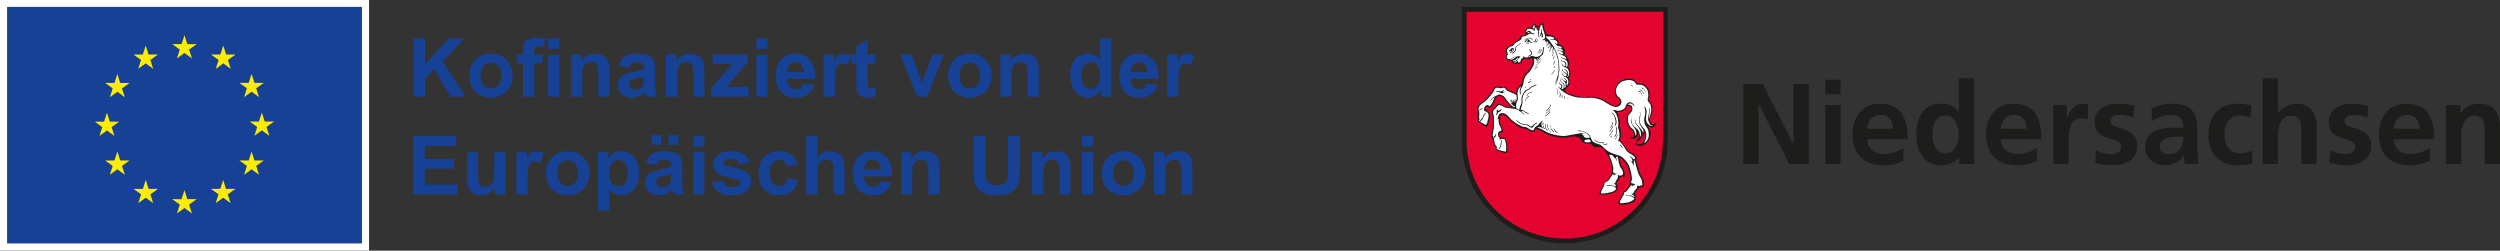
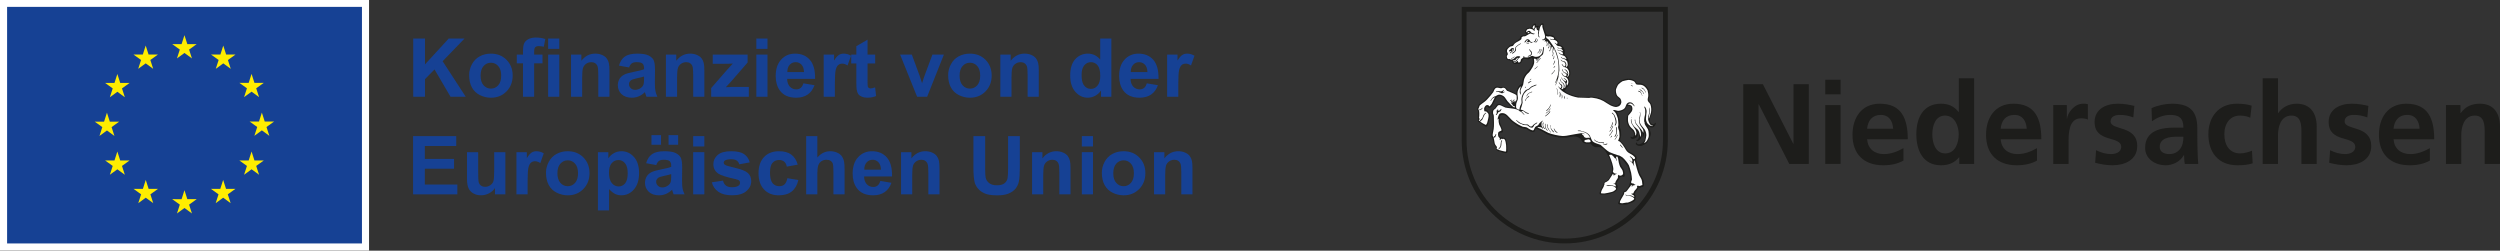
<svg xmlns="http://www.w3.org/2000/svg" id="Ebene_1" viewBox="0 0 1241.07 124.436">
  <rect x="0" y="0" width="1241.07" height="124.436" fill="#333333" stroke="none" />
  <defs>
    <clipPath id="clippath">
      <rect y="0" width="1241.066" height="124.436" style="fill: none;" />
    </clipPath>
  </defs>
  <rect y="0" width="183.206" height="124.406" style="fill: #fff;" />
  <rect x="3.523" y="3.412" width="176.16" height="117.441" style="fill: #164194;" />
  <polygon points="87.85 29 91.567 26.287 95.285 29 93.87 24.613 97.646 21.9 92.991 21.9 91.567 17.46 90.143 21.905 85.491 21.9 89.264 24.613 87.85 29" style="fill: #ffed00;" />
  <polygon points="68.613 34.168 72.33 31.455 76.045 34.168 74.633 29.781 78.406 27.068 73.752 27.068 72.328 22.623 70.904 27.073 66.252 27.068 70.025 29.781 68.613 34.168" style="fill: #ffed00;" />
  <polygon points="58.255 36.73 56.831 41.18 52.179 41.175 55.952 43.888 54.538 48.275 58.255 45.562 61.972 48.275 60.558 43.888 64.33 41.175 59.679 41.175 58.255 36.73" style="fill: #ffed00;" />
  <polygon points="53.092 64.775 56.807 67.488 55.395 63.101 59.167 60.388 54.516 60.388 53.092 55.943 51.668 60.398 47.014 60.388 50.789 63.101 49.375 67.488 53.092 64.775" style="fill: #ffed00;" />
  <polygon points="59.679 79.657 58.255 75.212 56.83 79.662 52.179 79.657 55.952 82.37 54.538 86.757 58.255 84.039 61.972 86.757 60.557 82.37 64.33 79.657 59.679 79.657" style="fill: #ffed00;" />
  <polygon points="73.781 93.759 72.357 89.319 70.935 93.764 66.281 93.759 70.054 96.472 68.642 100.859 72.359 98.146 76.074 100.859 74.662 96.472 78.435 93.759 73.781 93.759" style="fill: #ffed00;" />
  <polygon points="92.993 98.87 91.569 94.425 90.147 98.875 85.493 98.87 89.266 101.583 87.854 105.97 91.571 103.257 95.286 105.97 93.871 101.583 97.647 98.87 92.993 98.87" style="fill: #ffed00;" />
  <polygon points="112.206 93.759 110.784 89.319 109.357 93.764 104.709 93.759 108.479 96.472 107.067 100.859 110.784 98.146 114.501 100.859 113.084 96.472 116.86 93.759 112.206 93.759" style="fill: #ffed00;" />
  <polygon points="126.313 79.657 124.886 75.212 123.459 79.662 118.811 79.657 122.586 82.37 121.169 86.757 124.886 84.039 128.603 86.757 127.186 82.37 130.962 79.657 126.313 79.657" style="fill: #ffed00;" />
  <polygon points="136.072 60.334 131.418 60.334 129.992 55.889 128.57 60.339 123.916 60.334 127.691 63.047 126.279 67.434 129.992 64.716 133.709 67.434 132.297 63.047 136.072 60.334" style="fill: #ffed00;" />
  <polygon points="121.168 48.217 124.885 45.504 128.603 48.217 127.186 43.83 130.961 41.122 126.312 41.122 124.885 36.677 123.459 41.127 118.809 41.122 122.585 43.83 121.168 48.217" style="fill: #ffed00;" />
  <polygon points="110.837 22.628 109.415 27.078 104.761 27.068 108.532 29.786 107.12 34.173 110.842 31.455 114.554 34.173 113.142 29.786 116.917 27.068 112.259 27.068 110.837 22.628" style="fill: #ffed00;" />
  <polygon points="205.139 48.032 205.139 19.131 210.974 19.131 210.974 31.965 222.764 19.131 230.61 19.131 219.728 30.387 231.202 48.032 223.651 48.032 215.706 34.469 210.974 39.298 210.974 48.032 205.139 48.032" style="fill: #164194;" />
  <g style="clip-path: url(#clippath);">
    <path d="M232.897,37.268c0-1.84.453-3.621,1.361-5.343.906-1.722,2.191-3.036,3.854-3.943,1.662-.907,3.518-1.36,5.569-1.36,3.167,0,5.763,1.029,7.787,3.085,2.024,2.057,3.036,4.656,3.036,7.797,0,3.168-1.022,5.793-3.066,7.876-2.043,2.083-4.616,3.125-7.717,3.125-1.92,0-3.75-.434-5.491-1.301-1.742-.868-3.066-2.139-3.972-3.815-.908-1.676-1.361-3.716-1.361-6.121M238.575,37.563c0,2.077.493,3.667,1.478,4.771.987,1.104,2.202,1.656,3.648,1.656,1.445,0,2.658-.552,3.637-1.656.979-1.104,1.468-2.707,1.468-4.81,0-2.05-.489-3.627-1.468-4.731-.979-1.104-2.192-1.656-3.637-1.656-1.446,0-2.661.552-3.648,1.656-.985,1.104-1.478,2.694-1.478,4.77" style="fill: #164194;" />
    <path d="M256.554,27.095h3.076v-1.577c0-1.761.186-3.075.561-3.943.375-.867,1.065-1.573,2.07-2.119,1.006-.545,2.277-.818,3.815-.818,1.577,0,3.121.236,4.632.709l-.748,3.864c-.881-.21-1.729-.315-2.543-.315-.802,0-1.377.187-1.726.562-.348.374-.522,1.094-.522,2.159v1.478h4.14v4.358h-4.14v16.579h-5.539v-16.579h-3.076v-4.358ZM272.109,19.131h5.539v5.126h-5.539v-5.126ZM272.109,27.095h5.539v20.937h-5.539v-20.937Z" style="fill: #164194;" />
    <path d="M302.547,48.032h-5.539v-10.685c0-2.26-.119-3.723-.355-4.386-.237-.664-.621-1.18-1.153-1.548-.533-.368-1.174-.552-1.923-.552-.959,0-1.82.263-2.582.788-.762.526-1.285,1.223-1.567,2.09-.283.868-.424,2.471-.424,4.811v9.482h-5.54v-20.937h5.145v3.076c1.827-2.366,4.127-3.549,6.9-3.549,1.223,0,2.339.22,3.352.661,1.012.44,1.777,1.002,2.296,1.685.52.684.881,1.459,1.085,2.327.203.867.305,2.109.305,3.726v13.011Z" style="fill: #164194;" />
    <path d="M312.305,33.483l-5.026-.907c.564-2.023,1.537-3.522,2.917-4.495,1.38-.972,3.431-1.458,6.151-1.458,2.471,0,4.311.292,5.52.877,1.209.585,2.06,1.328,2.553,2.228.493.9.739,2.552.739,4.958l-.059,6.466c0,1.84.089,3.197.267,4.071.177.874.509,1.811.995,2.809h-5.481c-.145-.367-.322-.913-.532-1.636-.092-.328-.158-.545-.197-.651-.946.921-1.958,1.61-3.036,2.07-1.078.461-2.228.69-3.45.69-2.156,0-3.854-.584-5.096-1.754-1.242-1.17-1.863-2.648-1.863-4.436,0-1.183.282-2.238.848-3.164.564-.927,1.357-1.636,2.375-2.129,1.018-.493,2.487-.923,4.406-1.291,2.589-.486,4.384-.94,5.382-1.36v-.552c0-1.066-.263-1.824-.789-2.278-.525-.453-1.517-.68-2.976-.68-.986,0-1.755.194-2.307.582-.552.388-.998,1.068-1.341,2.04M319.718,37.978c-.71.237-1.833.519-3.371.847-1.538.329-2.543.651-3.016.967-.723.512-1.084,1.163-1.084,1.951,0,.776.288,1.446.867,2.012.578.564,1.314.847,2.208.847.998,0,1.951-.328,2.859-.986.67-.499,1.11-1.11,1.32-1.833.145-.473.217-1.373.217-2.701v-1.104Z" style="fill: #164194;" />
    <path d="M349.665,48.032h-5.539v-10.685c0-2.26-.119-3.723-.355-4.386-.237-.664-.621-1.18-1.153-1.548-.533-.368-1.174-.552-1.923-.552-.959,0-1.82.263-2.582.788-.762.526-1.285,1.223-1.567,2.09-.283.868-.424,2.471-.424,4.811v9.482h-5.54v-20.937h5.145v3.076c1.827-2.366,4.127-3.549,6.9-3.549,1.223,0,2.339.22,3.352.661,1.012.44,1.777,1.002,2.296,1.685.52.684.881,1.459,1.085,2.327.203.867.305,2.109.305,3.726v13.011Z" style="fill: #164194;" />
    <path d="M353.056,48.032v-4.318l7.846-9.009c1.288-1.471,2.241-2.517,2.859-3.135-.644.04-1.492.066-2.543.079l-7.393.04v-4.594h17.309v3.923l-8.004,9.227-2.819,3.056c1.538-.092,2.491-.139,2.859-.139h8.575v4.87h-18.689Z" style="fill: #164194;" />
    <path d="M375.471,19.131h5.539v5.126h-5.539v-5.126ZM375.471,27.095h5.539v20.937h-5.539v-20.937Z" style="fill: #164194;" />
    <path d="M398.813,41.369l5.52.926c-.71,2.024-1.831,3.566-3.362,4.624-1.531,1.057-3.447,1.586-5.746,1.586-3.641,0-6.336-1.189-8.083-3.568-1.38-1.905-2.071-4.311-2.071-7.216,0-3.469.908-6.186,2.722-8.151,1.813-1.965,4.106-2.947,6.88-2.947,3.114,0,5.572,1.028,7.373,3.085,1.8,2.057,2.661,5.208,2.582,9.453h-13.879c.04,1.643.487,2.921,1.341,3.834.854.914,1.919,1.37,3.194,1.37.867,0,1.597-.236,2.188-.709s1.038-1.235,1.341-2.287M399.128,35.77c-.039-1.603-.453-2.822-1.242-3.657-.788-.834-1.748-1.252-2.879-1.252-1.209,0-2.208.441-2.996,1.321-.789.881-1.176,2.077-1.163,3.588h8.28Z" style="fill: #164194;" />
    <path d="M414.446,48.032h-5.539v-20.937h5.145v2.977c.88-1.406,1.672-2.332,2.375-2.779.703-.447,1.501-.671,2.396-.671,1.261,0,2.477.348,3.647,1.045l-1.715,4.83c-.934-.604-1.801-.907-2.603-.907-.776,0-1.433.214-1.971.641-.539.427-.963,1.2-1.272,2.316-.309,1.118-.463,3.457-.463,7.019v6.466Z" style="fill: #164194;" />
    <path d="M434.456,27.095v4.416h-3.785v8.438c0,1.709.036,2.704.108,2.987.073.282.237.515.493.699.257.184.568.277.937.277.512,0,1.255-.178,2.227-.533l.473,4.298c-1.288.552-2.747.828-4.376.828-.999,0-1.9-.168-2.701-.503-.802-.335-1.39-.769-1.765-1.301-.374-.532-.633-1.252-.778-2.159-.118-.644-.178-1.945-.178-3.904v-9.127h-2.542v-4.416h2.542v-4.159l5.56-3.234v7.393h3.785Z" style="fill: #164194;" />
    <path d="M455.275,48.032l-8.438-20.937h5.816l3.943,10.686,1.143,3.568c.302-.907.493-1.505.571-1.794.185-.592.382-1.183.592-1.774l3.982-10.686h5.698l-8.32,20.937h-4.987Z" style="fill: #164194;" />
    <path d="M470.69,37.268c0-1.84.453-3.621,1.361-5.343.906-1.722,2.191-3.036,3.854-3.943,1.662-.907,3.518-1.36,5.569-1.36,3.167,0,5.763,1.029,7.787,3.085,2.024,2.057,3.036,4.656,3.036,7.797,0,3.168-1.022,5.793-3.066,7.876-2.043,2.083-4.616,3.125-7.717,3.125-1.92,0-3.75-.434-5.491-1.301-1.742-.868-3.066-2.139-3.972-3.815-.908-1.676-1.361-3.716-1.361-6.121M476.368,37.563c0,2.077.493,3.667,1.478,4.771.987,1.104,2.202,1.656,3.648,1.656,1.445,0,2.658-.552,3.637-1.656.979-1.104,1.468-2.707,1.468-4.81,0-2.05-.489-3.627-1.468-4.731-.979-1.104-2.192-1.656-3.637-1.656-1.446,0-2.661.552-3.648,1.656-.985,1.104-1.478,2.694-1.478,4.77" style="fill: #164194;" />
    <path d="M515.679,48.032h-5.539v-10.685c0-2.26-.119-3.723-.355-4.386-.237-.664-.621-1.18-1.153-1.548-.533-.368-1.174-.552-1.923-.552-.959,0-1.82.263-2.582.788-.762.526-1.285,1.223-1.567,2.09-.283.868-.424,2.471-.424,4.811v9.482h-5.54v-20.937h5.145v3.076c1.827-2.366,4.127-3.549,6.9-3.549,1.223,0,2.339.22,3.352.661,1.012.44,1.777,1.002,2.296,1.685.52.684.881,1.459,1.085,2.327.203.867.305,2.109.305,3.726v13.011Z" style="fill: #164194;" />
    <path d="M551.716,48.032h-5.145v-3.076c-.855,1.196-1.863,2.087-3.026,2.672-1.163.584-2.336.877-3.519.877-2.405,0-4.465-.969-6.181-2.908-1.715-1.938-2.572-4.643-2.572-8.113,0-3.548.834-6.245,2.504-8.092,1.668-1.847,3.778-2.77,6.328-2.77,2.339,0,4.363.973,6.072,2.918v-10.409h5.539v28.901ZM536.931,37.11c0,2.235.308,3.851.926,4.85.894,1.446,2.142,2.168,3.746,2.168,1.274,0,2.359-.542,3.253-1.626.894-1.085,1.34-2.704,1.34-4.86,0-2.405-.433-4.136-1.3-5.194-.868-1.058-1.979-1.588-3.332-1.588-1.315,0-2.415.523-3.303,1.568-.887,1.045-1.33,2.606-1.33,4.682" style="fill: #164194;" />
    <path d="M569.303,41.369l5.52.926c-.71,2.024-1.83,3.566-3.362,4.624-1.531,1.057-3.447,1.586-5.746,1.586-3.641,0-6.336-1.189-8.083-3.568-1.38-1.905-2.071-4.311-2.071-7.216,0-3.469.908-6.186,2.722-8.151,1.813-1.965,4.106-2.947,6.88-2.947,3.114,0,5.572,1.028,7.373,3.085,1.8,2.057,2.661,5.208,2.582,9.453h-13.879c.04,1.643.487,2.921,1.341,3.834.854.914,1.919,1.37,3.194,1.37.867,0,1.597-.236,2.188-.709s1.038-1.235,1.341-2.287M569.618,35.77c-.039-1.603-.453-2.822-1.242-3.657-.788-.834-1.748-1.252-2.879-1.252-1.209,0-2.208.441-2.996,1.321-.789.881-1.176,2.077-1.163,3.588h8.28Z" style="fill: #164194;" />
    <path d="M584.935,48.032h-5.539v-20.937h5.145v2.977c.88-1.406,1.672-2.332,2.375-2.779s1.501-.671,2.396-.671c1.261,0,2.477.348,3.647,1.045l-1.715,4.83c-.934-.604-1.801-.907-2.603-.907-.776,0-1.433.214-1.971.641-.539.427-.963,1.2-1.272,2.316-.309,1.118-.463,3.457-.463,7.019v6.466Z" style="fill: #164194;" />
    <polygon points="205.06 96.482 205.06 67.581 226.49 67.581 226.49 72.47 210.895 72.47 210.895 78.877 225.405 78.877 225.405 83.747 210.895 83.747 210.895 91.612 227.042 91.612 227.042 96.482 205.06 96.482" style="fill: #164194;" />
    <path d="M245.731,96.482v-3.135c-.762,1.117-1.765,1.998-3.006,2.642-1.243.644-2.553.966-3.933.966-1.407,0-2.669-.309-3.786-.927-1.117-.617-1.925-1.485-2.424-2.602-.5-1.117-.75-2.661-.75-4.633v-13.248h5.54v9.621c0,2.944.102,4.748.306,5.411.203.665.574,1.19,1.114,1.578.538.388,1.222.581,2.05.581.946,0,1.794-.259,2.543-.779.749-.518,1.262-1.162,1.537-1.932.277-.768.415-2.651.415-5.648v-8.832h5.54v20.937h-5.146Z" style="fill: #164194;" />
    <path d="M261.916,96.482h-5.539v-20.937h5.145v2.977c.88-1.406,1.672-2.332,2.375-2.779.703-.447,1.501-.671,2.396-.671,1.261,0,2.477.348,3.647,1.045l-1.715,4.83c-.934-.604-1.801-.907-2.603-.907-.776,0-1.433.214-1.971.641-.539.427-.963,1.2-1.272,2.316-.309,1.118-.463,3.457-.463,7.019v6.466Z" style="fill: #164194;" />
    <path d="M271.044,85.718c0-1.84.453-3.621,1.361-5.343.906-1.722,2.191-3.036,3.854-3.943,1.662-.907,3.518-1.36,5.569-1.36,3.167,0,5.763,1.029,7.787,3.085,2.024,2.057,3.036,4.656,3.036,7.797,0,3.168-1.022,5.793-3.066,7.876-2.043,2.083-4.616,3.125-7.717,3.125-1.92,0-3.75-.434-5.491-1.301-1.742-.868-3.066-2.139-3.972-3.815-.908-1.676-1.361-3.716-1.361-6.121M276.722,86.013c0,2.077.493,3.667,1.478,4.771.987,1.104,2.202,1.656,3.648,1.656,1.445,0,2.658-.552,3.637-1.656s1.468-2.707,1.468-4.81c0-2.05-.489-3.627-1.468-4.731s-2.192-1.656-3.637-1.656c-1.446,0-2.661.552-3.648,1.656-.985,1.104-1.478,2.694-1.478,4.77" style="fill: #164194;" />
    <path d="M296.83,75.545h5.165v3.076c.67-1.052,1.577-1.906,2.721-2.563,1.143-.657,2.411-.986,3.804-.986,2.432,0,4.495.953,6.191,2.859,1.695,1.905,2.543,4.56,2.543,7.965,0,3.495-.855,6.213-2.563,8.151-1.709,1.939-3.779,2.908-6.21,2.908-1.157,0-2.205-.23-3.145-.69-.939-.46-1.929-1.249-2.967-2.366v10.547h-5.539v-28.901ZM302.31,85.659c0,2.352.466,4.09,1.4,5.214.933,1.124,2.07,1.685,3.41,1.685,1.289,0,2.359-.515,3.214-1.547.854-1.031,1.281-2.724,1.281-5.077,0-2.194-.44-3.824-1.32-4.889-.881-1.064-1.972-1.596-3.273-1.596-1.354,0-2.477.522-3.371,1.567-.894,1.045-1.341,2.593-1.341,4.643" style="fill: #164194;" />
    <path d="M325.79,81.932l-5.027-.906c.565-2.024,1.538-3.522,2.918-4.495s3.43-1.459,6.151-1.459c2.471,0,4.31.292,5.52.877,1.209.585,2.06,1.328,2.553,2.228.493.9.739,2.553.739,4.958l-.059,6.467c0,1.839.089,3.196.267,4.07.177.875.508,1.811.995,2.81h-5.481c-.145-.368-.322-.914-.532-1.637-.092-.328-.158-.545-.197-.65-.946.92-1.958,1.61-3.036,2.069-1.078.461-2.228.691-3.45.691-2.156,0-3.854-.585-5.096-1.755s-1.864-2.648-1.864-4.436c0-1.182.283-2.237.848-3.164.565-.926,1.357-1.636,2.376-2.129,1.018-.493,2.487-.923,4.406-1.291,2.589-.486,4.383-.94,5.382-1.36v-.552c0-1.065-.263-1.824-.789-2.277-.525-.454-1.517-.681-2.976-.681-.986,0-1.755.194-2.307.582s-.999,1.068-1.341,2.04M323.405,67.087h4.751v4.751h-4.751v-4.751ZM333.203,86.427c-.71.237-1.833.519-3.371.848-1.538.328-2.543.651-3.017.966-.722.513-1.084,1.163-1.084,1.951,0,.776.289,1.447.868,2.012.578.565,1.314.847,2.208.847.998,0,1.951-.328,2.859-.985.669-.5,1.11-1.111,1.32-1.834.145-.473.217-1.373.217-2.701v-1.104ZM331.882,67.087h4.771v4.751h-4.771v-4.751Z" style="fill: #164194;" />
    <path d="M344.106,67.58h5.539v5.126h-5.539v-5.126ZM344.106,75.545h5.539v20.937h-5.539v-20.937Z" style="fill: #164194;" />
    <path d="M353.371,90.508l5.559-.847c.237,1.077.717,1.896,1.44,2.454.722.559,1.735.838,3.035.838,1.433,0,2.511-.263,3.233-.789.487-.368.73-.86.73-1.478,0-.421-.131-.769-.394-1.045-.276-.263-.894-.506-1.853-.73-4.469-.985-7.301-1.885-8.497-2.7-1.656-1.131-2.484-2.701-2.484-4.712,0-1.814.716-3.338,2.149-4.574,1.432-1.235,3.653-1.853,6.663-1.853,2.865,0,4.994.466,6.388,1.399,1.392.934,2.352,2.314,2.878,4.141l-5.224.966c-.224-.815-.648-1.439-1.272-1.873-.624-.434-1.515-.651-2.671-.651-1.459,0-2.504.204-3.135.612-.421.288-.631.663-.631,1.123,0,.394.184.729.552,1.006.5.367,2.225.887,5.175,1.557,2.951.67,5.011,1.492,6.181,2.465,1.156.985,1.735,2.359,1.735,4.12,0,1.919-.802,3.568-2.406,4.948-1.603,1.38-3.975,2.07-7.117,2.07-2.851,0-5.109-.578-6.771-1.735-1.663-1.156-2.75-2.727-3.263-4.712" style="fill: #164194;" />
    <path d="M396.033,81.735l-5.461.986c-.184-1.091-.601-1.913-1.252-2.465-.65-.552-1.495-.827-2.533-.827-1.38,0-2.481.476-3.302,1.429-.821.953-1.232,2.546-1.232,4.78,0,2.484.417,4.239,1.252,5.264.834,1.025,1.954,1.538,3.361,1.538,1.051,0,1.912-.299,2.583-.897.67-.598,1.143-1.626,1.419-3.086l5.442.927c-.566,2.497-1.65,4.383-3.254,5.658-1.603,1.275-3.752,1.912-6.446,1.912-3.063,0-5.504-.965-7.324-2.898-1.82-1.931-2.731-4.606-2.731-8.023,0-3.457.914-6.148,2.741-8.073,1.826-1.926,4.298-2.888,7.412-2.888,2.55,0,4.577.549,6.082,1.646,1.505,1.097,2.586,2.77,3.243,5.017" style="fill: #164194;" />
    <path d="M405.752,67.58v10.626c1.787-2.089,3.923-3.135,6.407-3.135,1.274,0,2.425.237,3.45.71s1.797,1.078,2.316,1.814c.519.736.874,1.551,1.065,2.444.19.895.285,2.281.285,4.16v12.282h-5.539v-11.059c0-2.196-.106-3.589-.315-4.18-.211-.592-.582-1.061-1.114-1.409-.533-.349-1.2-.523-2.001-.523-.92,0-1.742.224-2.465.671-.722.446-1.251,1.12-1.587,2.02-.335.9-.502,2.231-.502,3.992v10.488h-5.54v-28.901h5.54Z" style="fill: #164194;" />
    <path d="M437.019,89.818l5.52.926c-.71,2.024-1.83,3.566-3.362,4.624-1.531,1.057-3.447,1.586-5.746,1.586-3.641,0-6.336-1.189-8.083-3.568-1.38-1.905-2.071-4.311-2.071-7.216,0-3.469.908-6.186,2.722-8.151,1.813-1.965,4.106-2.947,6.88-2.947,3.114,0,5.572,1.028,7.373,3.085,1.8,2.057,2.661,5.208,2.582,9.453h-13.879c.04,1.643.487,2.921,1.341,3.834.854.914,1.919,1.37,3.194,1.37.867,0,1.597-.236,2.188-.709.591-.473,1.038-1.235,1.341-2.287M437.334,84.219c-.039-1.603-.453-2.822-1.242-3.657-.788-.834-1.748-1.252-2.879-1.252-1.209,0-2.208.441-2.996,1.321-.789.881-1.176,2.077-1.163,3.588h8.28Z" style="fill: #164194;" />
    <path d="M466.393,96.482h-5.539v-10.685c0-2.26-.119-3.723-.355-4.386-.237-.664-.621-1.18-1.153-1.548-.533-.368-1.174-.552-1.923-.552-.959,0-1.82.263-2.582.788-.762.526-1.285,1.223-1.567,2.09-.283.868-.424,2.471-.424,4.811v9.482h-5.54v-20.937h5.145v3.076c1.827-2.366,4.127-3.549,6.9-3.549,1.223,0,2.339.22,3.352.661,1.012.44,1.777,1.002,2.296,1.685.52.684.881,1.459,1.085,2.327.203.867.305,2.109.305,3.726v13.011Z" style="fill: #164194;" />
    <path d="M483.229,67.58h5.835v15.653c0,2.484.072,4.094.217,4.83.249,1.183.844,2.133,1.784,2.849.94.716,2.224,1.074,3.854,1.074,1.656,0,2.905-.338,3.746-1.015.841-.676,1.347-1.508,1.518-2.494.171-.986.256-2.622.256-4.909v-15.988h5.836v15.18c0,3.47-.158,5.921-.473,7.353-.316,1.433-.898,2.642-1.745,3.628-.848.986-1.981,1.771-3.401,2.356-1.419.584-3.273.877-5.56.877-2.76,0-4.852-.319-6.278-.956-1.427-.637-2.554-1.465-3.381-2.484-.829-1.019-1.374-2.086-1.637-3.204-.381-1.656-.571-4.1-.571-7.333v-15.417Z" style="fill: #164194;" />
    <path d="M531.431,96.482h-5.539v-10.685c0-2.26-.119-3.723-.355-4.386-.237-.664-.621-1.18-1.153-1.548-.533-.368-1.174-.552-1.923-.552-.959,0-1.82.263-2.582.788-.763.526-1.285,1.223-1.567,2.09-.283.868-.424,2.471-.424,4.811v9.482h-5.54v-20.937h5.145v3.076c1.827-2.366,4.127-3.549,6.9-3.549,1.223,0,2.339.22,3.352.661,1.012.44,1.777,1.002,2.296,1.685.52.684.881,1.459,1.085,2.327.203.867.305,2.109.305,3.726v13.011Z" style="fill: #164194;" />
    <path d="M537.049,67.58h5.539v5.126h-5.539v-5.126ZM537.049,75.545h5.539v20.937h-5.539v-20.937Z" style="fill: #164194;" />
    <path d="M546.985,85.718c0-1.84.453-3.621,1.361-5.343.906-1.722,2.191-3.036,3.854-3.943,1.662-.907,3.518-1.36,5.569-1.36,3.167,0,5.763,1.029,7.787,3.085,2.024,2.057,3.036,4.656,3.036,7.797,0,3.168-1.022,5.793-3.066,7.876-2.043,2.083-4.616,3.125-7.717,3.125-1.919,0-3.75-.434-5.491-1.301-1.742-.868-3.066-2.139-3.972-3.815-.908-1.676-1.361-3.716-1.361-6.121M552.663,86.013c0,2.077.493,3.667,1.478,4.771.987,1.104,2.202,1.656,3.648,1.656,1.445,0,2.658-.552,3.637-1.656s1.468-2.707,1.468-4.81c0-2.05-.489-3.627-1.468-4.731s-2.192-1.656-3.637-1.656c-1.446,0-2.661.552-3.648,1.656-.985,1.104-1.478,2.694-1.478,4.77" style="fill: #164194;" />
    <path d="M591.973,96.482h-5.539v-10.685c0-2.26-.119-3.723-.355-4.386-.237-.664-.621-1.18-1.153-1.548-.533-.368-1.174-.552-1.923-.552-.959,0-1.82.263-2.582.788-.763.526-1.285,1.223-1.567,2.09-.283.868-.424,2.471-.424,4.811v9.482h-5.54v-20.937h5.145v3.076c1.827-2.366,4.127-3.549,6.9-3.549,1.223,0,2.339.22,3.352.661,1.012.44,1.777,1.002,2.296,1.685.52.684.881,1.459,1.085,2.327.203.867.305,2.109.305,3.726v13.011Z" style="fill: #164194;" />
    <polygon points="770.548 120.853 770.577 120.853 770.577 120.849 770.553 120.849 770.548 120.849 770.523 120.849 770.523 120.853 770.548 120.853" style="fill: #1d1d1b;" />
-     <path d="M776.793,120.725c-28.192,0-51.043-22.852-51.043-51.054V3.533h102.091v66.138c0,28.205-22.858,51.054-51.048,51.054" style="fill: #e4032e; fill-rule: evenodd;" />
    <polygon points="865.396 41.789 875.146 41.789 890.227 71.385 890.345 71.385 890.345 41.789 897.94 41.789 897.94 81.373 888.243 81.373 873.104 51.767 872.99 51.767 872.99 81.373 865.396 81.373 865.396 41.789" style="fill: #1d1d1b;" />
    <path d="M906.109,39.576h7.597v7.257h-7.597v-7.257ZM906.109,52.166h7.597v29.207h-7.597v-29.207Z" style="fill: #1d1d1b;" />
    <path d="M944.919,79.721c-2.778,1.536-5.956,2.326-10.036,2.326-9.64,0-15.252-5.555-15.252-15.137,0-8.451,4.481-15.427,13.548-15.427,10.832,0,13.892,7.429,13.892,17.638h-20.181c.341,4.703,3.628,7.371,8.332,7.371,3.685,0,6.859-1.363,9.697-2.95v6.179ZM939.813,63.904c-.225-3.686-1.926-6.862-6.179-6.862-4.251,0-6.403,2.95-6.744,6.862h12.923Z" style="fill: #1d1d1b;" />
    <path d="M972.642,78.078h-.113c-2.27,2.838-5.385,3.969-8.96,3.969-8.958,0-12.245-7.368-12.245-15.368,0-8.05,3.287-15.197,12.245-15.197,3.8,0,6.463,1.307,8.734,4.084h.112v-16.724h7.601v42.53h-7.374v-3.294ZM965.669,76.154c5.046,0,6.69-5.331,6.69-9.475,0-4.08-1.928-9.301-6.806-9.301-4.932,0-6.295,5.391-6.295,9.301,0,4.032,1.419,9.475,6.411,9.475" style="fill: #1d1d1b;" />
    <path d="M1011.219,79.721c-2.779,1.536-5.957,2.326-10.034,2.326-9.64,0-15.261-5.555-15.261-15.137,0-8.451,4.483-15.427,13.558-15.427,10.831,0,13.89,7.429,13.89,17.638h-20.181c.34,4.703,3.627,7.371,8.334,7.371,3.69,0,6.864-1.363,9.694-2.95v6.179ZM1006.117,63.904c-.229-3.686-1.932-6.862-6.179-6.862-4.258,0-6.407,2.95-6.747,6.862h12.926Z" style="fill: #1d1d1b;" />
    <path d="M1019.29,52.166h6.744v6.635h.112c.348-2.723,3.465-7.318,8.002-7.318.735,0,1.529,0,2.326.228v7.652c-.688-.395-2.047-.623-3.41-.623-6.175,0-6.175,7.713-6.175,11.91v10.723h-7.599v-29.207Z" style="fill: #1d1d1b;" />
    <path d="M1059.041,58.29c-2.323-.794-4.03-1.248-6.809-1.248-2.037,0-4.479.735-4.479,3.232,0,4.648,13.22,1.702,13.22,12.245,0,6.806-6.074,9.528-12.253,9.528-2.888,0-5.838-.504-8.621-1.247l.46-6.233c2.385,1.188,4.871,1.924,7.48,1.924,1.931,0,4.986-.736,4.986-3.569,0-5.733-13.209-1.82-13.209-12.364,0-6.296,5.501-9.076,11.451-9.076,3.577,0,5.904.571,8.285,1.08l-.511,5.728Z" style="fill: #1d1d1b;" />
    <path d="M1068.082,53.697c2.939-1.361,6.911-2.215,10.144-2.215,8.903,0,12.585,3.688,12.585,12.307v3.744c0,2.949.058,5.157.124,7.32.05,2.211.162,4.247.333,6.519h-6.69c-.283-1.533-.283-3.46-.344-4.366h-.112c-1.758,3.225-5.556,5.041-9.01,5.041-5.164,0-10.211-3.117-10.211-8.676,0-4.371,2.094-6.918,4.989-8.335,2.892-1.417,6.636-1.702,9.811-1.702h4.196c0-4.705-2.098-6.292-6.574-6.292-3.236,0-6.465,1.248-9.023,3.176l-.218-6.521ZM1076.979,76.491c2.323,0,4.135-1.022,5.327-2.606,1.25-1.645,1.591-3.747,1.591-6.012h-3.291c-3.406,0-8.447.562-8.447,5.049,0,2.489,2.098,3.569,4.82,3.569" style="fill: #1d1d1b;" />
    <path d="M1117.099,58.459c-1.352-.623-2.834-1.08-5.153-1.08-4.711,0-7.719,3.747-7.719,9.245,0,5.389,2.558,9.531,7.885,9.531,2.153,0,4.534-.798,5.839-1.363l.34,6.295c-2.207.681-4.479.96-7.592.96-9.585,0-14.405-6.519-14.405-15.423,0-8.446,4.983-15.141,14.119-15.141,3.058,0,5.273.341,7.371.966l-.685,6.01Z" style="fill: #1d1d1b;" />
    <path d="M1123.264,38.842h7.6v17.291h.119c1.924-2.832,5.208-4.651,9.179-4.651,6.915,0,9.923,4.878,9.923,11.457v18.433h-7.596v-15.597c0-3.575-.058-8.397-4.932-8.397-5.505,0-6.693,5.956-6.693,9.698v14.296h-7.6v-42.53Z" style="fill: #1d1d1b;" />
    <path d="M1175.22,58.29c-2.323-.794-4.026-1.248-6.798-1.248-2.044,0-4.48.735-4.48,3.232,0,4.648,13.206,1.702,13.206,12.245,0,6.806-6.063,9.528-12.242,9.528-2.899,0-5.845-.504-8.621-1.247l.449-6.233c2.385,1.188,4.878,1.924,7.491,1.924,1.928,0,4.99-.736,4.99-3.569,0-5.733-13.209-1.82-13.209-12.364,0-6.296,5.494-9.076,11.448-9.076,3.573,0,5.896.571,8.277,1.08l-.511,5.728Z" style="fill: #1d1d1b;" />
    <path d="M1206.255,79.721c-2.773,1.536-5.955,2.326-10.035,2.326-9.64,0-15.253-5.555-15.253-15.137,0-8.451,4.479-15.427,13.557-15.427,10.828,0,13.89,7.429,13.89,17.638h-20.188c.344,4.703,3.627,7.371,8.335,7.371,3.689,0,6.859-1.363,9.694-2.95v6.179ZM1201.152,63.904c-.225-3.686-1.928-6.862-6.179-6.862-4.258,0-6.403,2.95-6.747,6.862h12.926Z" style="fill: #1d1d1b;" />
    <path d="M1214.242,52.166h7.201v3.968h.12c2.373-3.345,5.609-4.651,9.577-4.651,6.919,0,9.926,4.878,9.926,11.457v18.433h-7.595v-15.597c0-3.575-.059-8.397-4.929-8.397-5.508,0-6.7,5.956-6.7,9.698v14.296h-7.6v-29.207Z" style="fill: #1d1d1b;" />
    <path d="M776.793,118.438c26.926,0,48.754-22.005,48.754-48.937V5.821h-97.507v63.85c0,26.933,21.824,48.767,48.753,48.767M827.957,69.671c0,28.266-22.908,51.173-51.164,51.173-28.259,0-51.164-22.907-51.164-51.173V3.411h102.328v66.26Z" style="fill: #1d1d1b; fill-rule: evenodd;" />
    <path d="M762.438,12.768l-.007-.877c-.004-.154-.035-.188-.19-.183-.408.031-.622.065-.779.154-.191.163-.87.951-.964,1.174-.091.159-.125.314-.151.502-.032.156-.063.194-.221.161-1.629-.049-2.442.176-2.964,1.555-.125.348-.085.942.228,1.346.065.129.156.191.286.279.122.095.129.129,0,.221-.217.16-.433.314-.654.412-.344.103-.619-.056-1.003.013-.28.034-1.216.51-1.342.791-.09.127-.09.377-.121.596-.029.16-.06.192-.181.285-1.281,1.009-3.615,2.91-3.865,3.04-.125.06-.248.095-.377.129-.223.034-.442.034-.627.127-.25.127-.496.567-.804.888-.281.281-.654.444-.908.697-.341.346-.58,1.133-.39,1.566.098.281.344.467.408.752.033.219-.054.686-.112,1.033-.033.159-.031.184-.065.188q-.033,0-.029.185c.007.315-.022.759.041,1.006.098.282.504.875.661.965.285.118.879.091,1.168.21.125.066.186.16.347.22.187.061.502.027.747-.009.19-.002.192.034.19.186-.056.817.076.912.734,1.216.312.156.689.276.846.248.188-.034.377-.161.567-.195.374-.097.846.119,1.254.083.406-.034.964-.508,1.21-.977.494-.851.555-1.516,1.401-1.516.846-.008,1.662.391,2.383.164.313-.121.659-.376.967-.509.185-.058.222-.061.341.062.134.185.29.41.417.627.092.187.163.904.134,1.158-.094.536-.549,1.757-.768,2.23-.181.375-.894,1.385-1.334,1.857-.585.696-1.236,1.359-1.797,2.054-.221.251-1.084,1.857-1.145,2.109-.238,1.096-.01,2.446-.914,2.951-.127.067-.281.104-.411.194-.962.544-1.763,2.551-1.941,3.711-.036.094-.034.225-.027.348,0,.158-.002.188-.09.188l-.1-.003c-.091,0-.094-.024-.252-.089-.594-.339-1.29-.743-1.825-.922-.659-.25-1.505-.433-1.821-.676-.219-.158-.347-.377-.569-.627-.574-.591-1.103-.93-1.545-.957-.533-.058-1.377.172-2.033.08-.535-.062-.944-.308-1.321-.305-.473.004-1.691.798-1.933,1.55-.088.284-.084.663-.243.884-.153.19-.432.283-.557.473-.092.096-.124.223-.188.344-.152.256-.774.981-1.212,1.451-.62.635-1.087,1.2-1.647,1.802-.343.376-1.926,1.676-2.178,1.801-.529.253-.75.29-1.147.857-.127.158-.217.346-.286.534.003.129.007.285-.053.406-.032.162-.129.316-.186.475q-.098.154-.124.156l-.036.001c-.029-.001-.025.026-.025.154v.412c.005.157.003.186.034.192.094.027.063.06.094.312.031.094.096.155.16.24.128.262.161.662.074.819q-.029.062-.033.252l.035,3.978c.003.192,0,.221.123.342.158.159.444.406.6.468.125.031.282.031.407.031.095.029.667.554,1.011.961.158.185,1.546,1.086,1.731,1.119.38.086.598-.004.812-.323.375-.475,1.228-3.801,1.339-4.807.03-.344.034-.66-.006-1.002,0-.219-.225-.754-.35-.845-.191-.184-.563-.277-.724-.496-.158-.218-.127-.498-.383-.654-.375-.217-.531-.026-.721-.339-.188-.373.116-1.408.586-1.569.092-.029.371-.004.494.085.256.217.323.627.511.752.319.152,1.158-.544,1.439-.86.275-.352,2.033-4.023,2.339-4.369.875-1.046,2.189-1.088,3.232-.16.314.316.665.714.916,1.127.221.372.413.747.703,1.087.725.903,2.4,2.394,2.431,2.586.002.027.035.064,0,.093q0,.025-.157.061c-.096.035-.219.037-.314.037-.371-.033-2.384-.425-2.699-.546-.785-.303-1.414-.77-2.075-.982-.219-.098-1.165-.152-1.318-.12-.282.098-.748.444-.967.825-.149.253-.181.601-.368.884-.219.281-1.06.821-1.399,1.198-.156.163-.277.411-.339.663-.06.252-.054,1.192.013,1.346.091.221.218.381.314.589.065.158.164,1.317.17,2.102.011,1.317.152,2.538.031,3.64-.082,1.156-.448,2.6-.658,3.736-.065.37-.053,1.095.007,1.251.131.377.448.688.576,1.094.127.308.165.685.198,1q.034.192.062.189c.03,0,.034.029.034.192,0,.159.003.308.034.467.066.243.477,1.189.638,1.374.254.311.573.648.602.812.063.249-.026.561.01.815.035.304.76,1.152,1.195,1.236.163.036.348-.029.507,0,.217.032.533.217.814.333.659.348,2.453.772,2.886.58.063-.036.344-.319.4-.602.064-.156.064-.184.029-.348l-.213-3.692c.003-.153,0-.225-.066-.374-.451-1.54-.389-1.884-1.054-2.381-.127-.086-.279-.217-.44-.217-.154-.029-.279.007-.405.004-.155-.026-.253-.185-.377-.214-.224-.091-.628.159-.882.101-.094,0-.5-.529-.602-.746-.246-.504-.284-.91.053-1.314.129-.163.502-.418.658-.44.563-.078.783.17.971-.301.364-.971-1.031-3.154-1.355-4.497-.095-.314-.096-.6-.131-.939-.065-.503.015-2.231.073-2.383.188-.413.871-.668,1.844-.583.348.029.756.279,1.102.527.535.401,1.707,1.743,2.656,2.673.374.339,2.651,2.048,3.148,2.388.382.216.761.435,1.199.65.342.153,2.764.823,2.923.794.156-.004.313-.036.402-.004.131.055.189.185.321.278.128.152,1.671,1.022,1.919,1.083.69.151,1.536.24,1.846-.518.187-.469.055-.69.498-.755.183-.062.53-.004.875.085.376.123,2.264.958,2.735,1.263.627.369,1.103.713,1.734,1.083.281.154,3.267,1.167,3.421,1.131.163,0,.288-.029.38,0,.156.065.285.184.441.214.157.032.315-.004.498,0,.224-.004.757.173,1.167.304.219.054,3.575.123,3.915.062,2.347-.366,3.945-1.037,6.02-.026.438.225.915.591,1.228,1.033.221.341.385.779.605,1.095.354.406,1.352.866,1.827.956.34.058,1.471.022,2.225-.018.154,0,.19.029.281.16.317.337.571.685.919.96.184.156,1.193.62,1.351.62.129-.008.252-.037.41-.037,2.875-.279,3.951,1.029,5.195,3.222.476.808,1.244,2.338,1.369,2.736.133.475.227.92.419,1.388.161.392.444.935.476,1.145.004.16-.025.286.008.446.031.181.156.373.224.598.06.243.067.964.102,1.471.007.149.003.185-.028.189q-.032-.004-.032.192c-.143,1.467-.078,1.562-.73,2.725-.644,1.228-1.044,2.08-2.111,2.678-.341.192-.741.351-.966.543-.186.185-.556.819-.552,1.033,0,.221.128.41.095.533-.027.094-.152.192-.277.323-.473.413-1.542,2.953-1.667,3.58-.061.279-.029.344.257.598.062.029.098.098.156.123q.096.025.283.025l2.479-.021c.092,0,.248-.029.342-.029l1.845-.363c.156-.036.19-.069.25-.13.281-.218.971-.286,1.285-.381.56-.155,1.775-1.145,1.927-1.703.028-.199.026-.41.059-.638.119-.717.367-.848-.107-1.467-.223-.341-.317-.374-.321-.838,0-.162.032-.289.096-.445.181-.406.864-.971,1.08-1.413.061-.135.092-.262.157-.385.06-.126.187-.25.245-.348.125-.188.091-.336.154-.471.06-.094,1.004-.351,1.16-.326.373.033.625.221.81.189.659-.102.292-2.852-.058-3.603-.25-.536-.698-1.061-1.017-1.587-.63-1.163-.833-2.54-1.127-4.127-.036-.164-.031-.2.156-.134.314.061.468.152.694.304.346.246,1.475,1.468,1.644,1.743.157.221.253.439.412.659.283.435.693.783,1.01,1.211.221.351.997,3.008,1.159,3.562.162.537.359,1.939.359,2.414.013,1.065-.315,3.171-.868,4.24-.159.344-1.21,1.982-1.739,2.178-.093.029-.187.058-.285.058-.375.141-.781.511-.871.858-.058.254-.025.526-.118.758-.06.214-.248.377-.433.591-.063.098-1.826,3.337-1.816,3.997,0,.282.156.344.566.525.156.058.186.065.342.058l1.731-.007c.123,0,.154,0,.154.033v.028c0,.029.032.033.183.029.565-.065,1.351-.101,1.73-.199.429-.126.81-.38,1.212-.518.187-.065.381-.09.564-.152.971-.301,1.431-.645,1.81-1.087.185-.214.464-.78.431-.885-.029-.184-.217-.304-.221-.46.027-.09.152-.221.217-.384.06-.119.024-.398-.036-.652-.295-.877-.514-1.095-.018-1.917.31-.533,1.057-1.261,1.243-1.663.124-.32.116-.475.373-.479.187-.032.502.029.716-.007.221-.062.343-.283.531-.316.19-.068.475.033.663-.007.624-.156.711-1.511.642-2.102-.107-1.533-.553-2.004-1.473-3.653-.283-.532-.511-1.032-.702-1.59-.482-1.287-.844-3.447-1.42-5.099-.16-.431-.292-1.164-.263-1.287.064-.188.187-.311.219-.5.058-.253-.134-.848-.232-1.062-.221-.315-1.637-1.34-2.049-1.583-.531-.312-1.098-.468-1.573-.772-.221-.123-.821-.776-1.042-1.127-.57-.841-1.585-2.425-1.87-2.769-.983-1.058-1.609-1.08-1.366-2.279.091-.355.214-.66.272-1.008.033-.094.063-.217.029-.311,0-.16-.004-.156.031-.16.031,0,.034-.033.058-.188.032-.127.029-.283.032-.406.024-.881-.018-2.35-.371-3.133-.096-.214-.223-.374-.288-.596-.062-.187.027-1.066.082-1.687.113-1.412-.501-3.823-1.235-5.318-.065-.189-.155-.35-.255-.531-.092-.132-.094-.159.065-.159.5.021,1.064.048,1.502-.013.254-.035,1.406-.515,1.684-.7.344-.224.942-.666,1.185-1.14.09-.193.126-.349.213-.538.341-.597.714-.753,1.251-.666.688.152,1.004.306,1.165.842.061.185.007,1.002-.053,1.187-.15.441-1.301,1.734-1.763,2.62-1.022,1.881-.4,4.796,1.207,6.536,1.049,1.089,1.741,1.554,1.966,2.616.13.691.04,1.412-.516,1.698-.129.094-.252.13-.406.094-.441-.094-.633-.46-.725-.116-.156.468.415.971.92.993.589.062,1.843-.485,2.182-.895.435-.533.493-1.069.647-1.944.023-.159.058-.163.12-.004.351.749.327,1.47.177,2.158-.098.254-.462.979-.585,1.04-.35.164-.6-.09-.596.385.032.402.44.438.815.304.152-.065,1.285-1.004,1.402-1.228.124-.193.526-1.359.553-1.577-.005-.406-.038-.875-.071-1.315,0-.156-.005-.185.027-.185l.064-.008q.029.004.092.189c.203.754.232,1.004.205,1.881,0,.156,0,.188.069.188.277.029.371-.344.493-.688.123-.319.21-.667.243-.983-.004-.246-.037-.498-.008-.594.033-.056.129-.056.191.004.09.062.19.344.255.621.036.285-.138,2.796-.192,2.981-.435,1.134-1.243,1.99-2.616,2.283-.412.069-.877.037-1.193-.341-.068-.09-.096-.155-.13-.246-.035-.188-.002-.348-.252-.25-.254.094-.31.504-.185.754.198.409.821.808,1.169.895.223.065,1.41.058,1.692-.011.249-.062,1.876-.891,2.093-1.08.966-.794,1.303-1.478,1.886-2.903.432-1.065.613-1.605.547-2.294-.168-1.185-.706-2.12-1.34-3.179q-.062-.164.059-.195c.501-.061.662.312,1.227.523.154.066,1.007.059,1.191-.039.471-.161,1.552-1.482,1.328-2.141-.094-.185-.312-.182-.468.041-.308.406-.188.557-.59.566-1.378.069-2.017-1.176-1.838-2.434.033-.406.243-1.127.457-1.567.371-.856.493-.982.703-2.233.094-.376.107-2.255.049-2.538-.102-.473-.551-1.72-1.024-2.22-.378-.402-.632-.556-.728-.996-.163-.812.116-1.096.297-1.695.063-.188-.047-2.387-.118-2.721-.29-1.162-.765-1.756-1.836-2.745-.568-.562-.692-.623-1.386-.901-.476-.152-1.255-.366-1.509-.366-1.002.009-1.344.232-1.538-.11-.064-.154-.154-.408-.281-.591-.261-.439-1.046-.938-1.486-1.123-1.604-.703-3.834-.404-5.233.234-1.154.538-2.058,1.3-2.674,2.215-.187.251-.926,1.981-.986,2.262-.214,1.009-.107,2.817.562,3.636.442.52,1.295,1.051,1.545,1.394.096.156.444,1.002.444,1.25.004.189-.181.658-.273.817-.091.16-.903.981-1.088,1.042-.34.158-.971.261-1.313.261-.221-.033-2.077-.736-2.452-.955-.719-.429-1.509-1.018-2.364-1.605-.278-.219-3.144-1.579-3.271-1.579-.252.042-.471.073-.627.01-.092-.029-.19-.152-.313-.187-.162-.058-.41-.027-.627.009-.287,0-.852-.181-1.321-.272-.411-.092-3.006.147-4.479.191-2.256.081-4.646-.653-6.842-1.45-.567-.183-1.544-.647-1.698-.803-.257-.214-.511-.589-.92-.774q-.156-.094,0-.222c.28-.221.652-.691.775-.975.092-.189.127-.379.246-.504.142-.167.281-.235.358-.308l.001.002.468-.431c.056-.035.112-.091.137-.149.123-.159.402-1.098.461-1.448.025-.375.025-.873-.073-1.161-.094-.462-.357-1.183-.357-1.341.06-.312.468-.723.651-1.129.063-.194.125-.351.152-.532.061-.289-.042-1.575-.107-1.885-.067-.281-.545-1.183-.67-1.281-.125-.122-.254-.183-.283-.312-.029-.092-.002-.219.061-.346.087-.342.245-.814.328-1.288.062-.283.058-1.158-.005-1.346-.067-.158-.129-.28-.196-.435-.059-.154-.092-.375-.159-.56-.062-.25-.7-1.317-.825-1.471-.317-.249-.63-.403-.819-.651-.068-.158-.163-.621-.132-.848.085-1.033.236-1.284-.364-2.562-.386-.873-1.263-1.528-2.396-1.738-.161-.03-.192-.061-.192-.219-.104-1.161.022-1.252-.485-1.879-.161-.187-.348-.4-.538-.526-.283-.128-.533-.121-.629-.4-.036-.13-.036-.248-.065-.38-.095-.279-.95-1.086-.986-1.118-.187-.124-.469-.249-.781-.276-1.009-.179-2.165.015-2.698-.607-.542-.65-1.315-3.654-1.317-3.943.031-.308.054-.712-.009-.9-.127-.408-.381-.469-.691-.375-.846.226-.934.544-1.308,1.301-.154.313-.368.754-.368.975.002.344.035.656-.371.502-.25-.093-.346-.308-.321-.595.031-.252.127-.19.406-.348.341-.192.373-.408.116-.563-.279-.187-.652-.058-1.122.036-.154.031-.193.035-.19-.154" style="fill: #1d1d1b; fill-rule: evenodd;" />
    <path d="M802.584,79.651l-.294-1.442c-.063-.16-.065-.189,0-.25.095-.12.31-.283.368-.287.346-.003.517.624.606,1.005.166.71.23,1.406.365,2.094.162.62.39,1.497.673,2.029.32.591.857,1.131,1.116,1.718.123.254.411,1.374.322,1.751-.123.536-.619.789-1.152.92-.214.033-.598.004-.69-.054-.124-.131-.256-.435-.47-.309-.097.062-.251.464-.28.627.003.153.068.305.065.497.005.156-.116.565-.306.819-.247.413-.591.754-.771,1.228-.155.276-.215.627-.307.946-.06.152-.058.189-.249.156l-.342-.029q-.189,0-.225.062c.005.188.069.159.502.254.317.061.698.583.642,1.029-.006.09-.028.119-.097.119-.063,0-.123-.003-.155.004-.443-.091-.847-.337-1.354-.46-.252-.091-1.91-.08-2.879-.105-.161,0-.194,0-.194.068.005.058.033.091.071.123.498.312,1.598.174,2.129.142.907-.04,1.788.17,2.323.884.445.594.318.754-.272,1.225-.62.511-.779.638-1.497.863-.532.188-3.376.778-3.725.778-.562.03-1.059-.025-1.597-.079-.157-.004-.19-.036-.157-.185.148-.725.243-1.163.551-1.721.281-.472.743-1.236.833-1.522.062-.214.06-.435.149-.595.069-.098.128-.159.19-.282.058-.163-.006-.442.022-.624.032-.507.503-.481,1.188-.862.185-.123.341-.25.528-.409.065-.059.13-.098.222-.156.093-.037.124-.069.22-.189l1.761-2.711c.027-.061.096-.192.125-.224l.062-.123c-.008-.029.027-.066.092-.069l.19.003c.093,0,.125.037.093.156l-.091.439q-.031.192.065.155c.065-.032.189-.09.218-.061,0,0,0,.061.034.061.091.127.337-.253.37-.286.406-.315.688-.098.875-.503.188-.352-.285-.062-.533-.062-.315.003-1.102-.526-1.197-.899-.098-.373.058-.569.146-.851.218-.689-.33-2.755-.491-3.32-.132-.587-1.186-3.439-1.319-3.62-.09-.16-.19-.254-.19-.468.032-.098.029-.13.217-.163.254-.029.569-.098.818-.072.124.043,1.101.812,1.197,1,.131.152.346.627.571.717.092.055.219.026.31.095.1.029.19.213.225.438.126.334.105.75.351.743.067.029.064,0,.029-.156" style="fill: #fff; fill-rule: evenodd;" />
    <path d="M752.908,47.63l.014,1.479c-.003.157.002.19-.03.342-.031.159-.156.348-.252.442-.095.093-.247.185-.341.288-.029.089-.123.31-.15.466,0,.125,0,.158-.158.096l-.127-.063c-.121-.029-.123-.056-.063-.122.154-.156.281-.445.186-.532-.161-.16-.875.605-1.063.728-.221.127-.435.188-.749.159-.154-.025-.188-.027-.157.096.099.341.223.314.513.56.15.156.244.406.375.593.252.469.475.531,1.009.654.152.024.185.058.185.187l.003.121c0,.123-.027.161-.182.131-.187.001-.378-.033-.573-.097-.466-.146-2.87-2.732-3.031-2.949-1.267-1.68-1.205-2.182-2.526-2.834-.975-.462-1.823-.578-2.724-.008-.192.129-.346.252-.563.352-.252.121-.537.159-.785.255-.561.225-1.591,1.392-1.77,1.927,0,.094-.029.157.005.19.185.152.459-.538.557-.698.244-.407.9-.788,1.433-1.103q.154-.067.096.09c-.5,1.039-1.296,2.796-1.51,3.144-.315.442-.623.785-.969,1.205q-.123.118-.248-.036c-.096-.123-.225-.281-.381-.401-.121-.096-.629-.179-.811-.152-.604.067-1.249,1.042-1.368,1.667-.033.158.012,1.417.264,1.504.125.065.438-.06.623-.034.223.027.983.844,1.042.931.596.812.207,2.135-.067,3.39-.185.812-.364,1.758-.859,2.294-.094.123-.121.127-.282.062-.404-.187-2.389-1.146-2.648-1.698-.032-.094-.034-.133.125-.192.694-.384.785-.413,1.055-.98,0,0,.922-2.294,1.272-2.55.15-.125.37-.192.462-.315.067-.096.064-.192.036-.223-.224-.187-1.034.667-1.158.855-.088.131-.183.283-.244.442-.22.47-.339,1.135-.587,1.444-.343.475-1.088.984-1.18,1.231-.034.098-.029.159-.185.13-.222-.061-.347-.404-.195-.565.156-.19.373-.131.279-.535-.129-.375-.29-.342-.29-.779.033-.19.058-.344.121-.502.038-.248.08-2.286-.11-2.788-.198-.531-.479-.721-.205-1.189.06-.127.159-.253.212-.411.101-.185.159-.47.219-.683.029-.107.062-.198.127-.292.092-.158,1.683-1.296,2.522-1.932.493-.38.87-.759,1.245-1.163.62-.603,2.765-3.191,2.917-3.473.522-.95.645-1.825,1.425-2.142.155-.071.313-.098.499-.134.468-.037,1.633.368,2.041.297.592-.067.719-.411,1.44-.198.531.122.85.624,1.294,1.242.096.155.13.19.29.253,1.317.551,3.734,1.535,3.959,1.72.189.154.375.311.536.469.124.123.158.149.16.337" style="fill: #fff; fill-rule: evenodd;" />
    <path d="M777.838,42.557c-.069-.194-.219-1.231-.19-1.325.092-.128.217-.188.281-.311.081-.256-.009-.852-.14-1.069-.192-.312-.946-.932-1.384-1.086-.129-.032-.16-.032-.127.096q.004.031.159.154c.51.406,1.261.867.919,1.316-.032.025-.063.061-.123.089-.029.063-.063.034-.217-.062-.473-.306-1.327-.835-1.483-1.272-.136-.315-.107-.598-.386-.625,0,0-.029,0-.061-.004l.034.132c.033.279.413.839.47.905.351.433.917.809,1.204,1.273.414.562.577,1.187.457,1.811-.125.478-.183,1.069-.527,1.138-.312.097-.065-.502-.042-1.282,0-.161-.351-1.038-.476-1.094-.379-.343-1.225-.683-1.427-1.308-.032-.187-.032-.598-.161-.689-.027-.034-.121-.031-.154,0-.215.229.292,1.096.451,1.252.696.752,1.104.714,1.301,1.461.221.721.105,1.846-.458,2.103-.187.097-.44.129-.535.1-.246-.127.124-.473.276-.85.246-.596-.044-1.38-.574-1.654-.125-.06-.281-.091-.41-.185-.1-.063-.408-.498-.511-.75q-.023-.156-.093-.156c-.126-.029-.123.037-.063.256.071.25.321.746.482.869.127.127.314.183.439.343.38.375.447.969.199,1.286-.277.406-.562.377-.783.064-.159-.25-.416-.718-.538-.558-.152.125.569,1.031.826,1.277.792.877,1.796,1.584,3.026,2.265,1.729.926,3.998,1.631,5.811,1.961.441.057,5.331.208,5.55.176.968-.262,1.941-.111,3.796.282,1.164.274,2.294.703,3.362,1.288,1.105.651,2.243,1.484,3.304,2.042,1.015.497,2.398,1.017,3.209.854,1.254-.196,2.091-.892,2.302-2.024.152-.633-.106-1.665-.549-2.224-.317-.373-.916-.681-1.269-1.081-.752-.81-.985-2.564-.804-3.416.063-.283.864-2.04,1.016-2.232.462-.567,1.588-1.45,2.205-1.768.225-.098,2.602-.647,2.883-.653.882-.04,2.796.319,3.332,1.198.475.715.359,1.002,1.077,1.116,1.38.207,1.659-.105,2.854.386.819.34,1.991,1.645,2.34,2.586.223.656.425,2.281.278,3.037-.212,1.094-.553,1.79.239,2.727.159.15.312.242.442.402.694.81.868,2.466.839,3.533-.025.409-.051.727-.114,1.156-.06.382-.915,2.957-.978,2.992-.028-.002-.064,0-.098,0-.029.002-.031-.035-.06-.162-.004-.123-.004-.248.029-.34.268-2.168.737-2.329.473-3.919-.069-.254-.098-.539-.202-.789-.03-.15-.03-.181-.094-.188l-.025.005c-.035.002-.033.033-.033.189.069.686.201,1.661.174,2.002-.09.63-.367,1.228-.491,1.855-.213.941-.235,1.912.058,2.633.381,1.064.99,2.31,2.019,2.3.161,0,.19,0,.188.068.002.026.002.055,0,.087-.023.064-.591.069-.81.009-1.351-.364-2.299-1.455-2.564-2.772-.096-.346-.126-.716-.099-1.127.016-1.158.386-3.008.313-3.606-.034-.442-.386-1.813-.988-2.123-.061-.062-.123-.062-.159,0-.06.067.036.317.102.534.126.219.221.441.286.687.132.471.078,2.317.052,2.537-.058.472-.242.913-.331,1.415-.092.409-.238,1.69-.176,2.071.065.25.192.494.228.683.031.159-.002.286,0,.411.002.187.256.75.448,1.062,1.172,1.808,1.522,1.901,1.6,4.062.074,1.441-.018,1.76-.567,2.883-.441.888-.687,1.203-1.651,1.743-.127.091-.163.066-.062-.058.214-.348.432-.692.58-1.076.129-.25.518-2.45.515-2.794-.04-1.004-.334-2.127-.964-3.001-1.047-1.402-1.701-1.741-2.189-3.116-.094-.317-.263-1.535-.23-1.754.027-.218.122-.404.215-.66.09-.317.267-1.598.229-1.911,0-.287-.062-.502-.123-.785-.002-.061-.037-.158-.071-.217-.029-.093-.062-.096-.091-.093h-.03q-.066-.003,0,.187c.065.312.163.627.163.968.003.474-.397,1.665-.513,2.453-.087.656.109,2.035.366,2.596.315.687,1.107,1.589,1.52,2.34.06.185.158.344.194.529.065.154.065.19.065.344l.009.691q0,.163-.032.155l-.094.008c-.033,0-.066-.008-.127-.163-.125-.309-.283-.591-.477-.872-.411-.687-2.154-2.492-2.821-3.485-.411-.563-.502-1.002-.477-1.724q-.005-.185-.103-.189h-.091c-.094.006-.126.004-.094.19.17,1.881.707,2.033,2.041,3.872.724.963,1.333,2.592,1,3.912-.087.406-.187.53-.337.504q-.033-.003-.037-.127v-.282c-.166-1.093-.523-2.281-.998-2.907-.375-.498-1.353-1.118-1.957-1.772-.382-.433-1.047-1.435-1.17-1.931-.131-.373-.196-1.16-.238-1.756q-.036-.154-.06-.093c-.036.031-.065.095-.063.124-.216.846.009,1.757.429,2.477.986,1.87,2.496,3.08,2.169,4.872-.063.248-.186.815-.496.783q-.035,0-.036-.181l-.004-.66c0-.159,0-.194-.069-.352-.125-.5-.538-1.277-.703-1.496-.246-.31-.779-.772-1.223-1.144-.882-.813-1.459-2.156-1.6-3.379-.06-.435.024-1.598.078-2.411,0-.151-.004-.187.127-.314,1.332-1.573,2.14-2.182,1.973-3.716-.105-1.187-.732-1.464-2.053-1.736q-.185-.029-.185-.065l-.005-.058q.002-.035.156-.098c1.19-.513,1.505-.419,2.484.453.089.09.187.157.219.25.161.219.254.558.383.402.246-.286-.734-1.373-1.021-1.594-.375-.309-1.255-.459-1.725-.328-.342.097-.873.476-1.058.762-.279.377-.494,1.196-.739,1.7-.493.912-1.428,1.29-2.374,1.551-.435.132-1.027.194-1.273.168-.539-.027-1.071-.34-1.673-.4-.215-.027-.438-.021-.66-.021q-.15.036-.027.154c.888.873,1.166,1.09,1.492,1.746.217.437.764,1.906.86,2.316.096.529.335,2.783.277,3.283-.092.567-.242.819-.145,1.321.062.469.385,1.067.482,1.591.066.221.066.438.098.692.038.904.174,1.752.055,2.383-.091.467-.373,1.13-.586,1.696-.061.159-.061.188.129.221.5.12.66.282,1.073.714.349.369.696.743,1.043,1.217,1.55,2.142,1.591,2.99,2.756,3.802.627.431,1.541.859,2.296,1.392.254.148.982.924,1.015,1.05.127.316.007.754-.468.848-.498.102-.406-.369-1.355-1.112-.215-.152-.471-.283-.66-.308-.066-.029-.094-.029-.094.09.028.066.028.095.16.196.732.652.79.612.947,1.051.102.348.386,1.225.046,1.413-.252.127-.729-.463-1.004-.583-.1-.069-.194-.065-.287-.065q-.159,0,0,.09c1.169.714,1.638,1.243,2.275,2.678q.101.16.067-.007c-.232-1.149-.457-1.935.103-2.845.092-.163.092-.13.123.033.484,1.935,1.584,6.131,2.216,7.313.866,1.649,1.272,1.837,1.443,3.156.094.468.132,1.066.166,1.595.005.156.002.188-.185.221-.19.032-.438.073-.599.163-.249.094-.339.257-.499.286-.308.037-.909-.279-1.152-.21-.069.025-.132.094-.19.218-.064.065-.098.13-.098.221q.004.039.038.029.032,0,.032.029c-.032.072-.007.036.062.068.056,0,.06.127.033.221-.12.53-.808,1.135-1.18,1.61-.344.413-.556.79-.707,1.315-.063.156-.065.189-.251.189l-.566.003c-.127.004-.156,0-.152.065l-.004.127c.004.069.037.105.16.192.565.305,1.263.555,1.228,1.149,0,.123-.025.13-.094.123-.344.007-1.035-.496-1.19-.551-.225-.13-.408-.156-.595-.152-.443-.036-1.007.101-1.442.007-.096-.032-.977-.464-1.136-.362-.029.033-.029.062.004.127.155.185.94.395,1.195.424.472.061.939.029,1.352.116.435.058,2.012.83,1.852,1.424-.21.725-2.74,1.779-3.24,1.812h-.596c-.567.047-1.373.268-1.94.333-.441.04-1.256-.018-1.318-.362-.038-.218.085-.623.178-.815.366-.877,1.953-3.273,1.948-3.465.032-.406-.16-.627.184-.819.468-.246.622-.13.934-.446.127-.09.15-.127.248-.279l1.77-2.337c.056-.058.151-.218.187-.283l.058-.159c.029-.123.061-.163.094-.156l.058-.007q.069,0,.067.13c0,.066,0,.16.034.214.031.043.095.036.129,0,.118-.087.183-.185.216-.127.058.069-.278.634-.245.798.002.021.062.021.125-.008.154-.156.277-.627.464-.761.159-.062.346.062.567.033.154-.033.556-.323.652-.475.028-.098.033-.159-.005-.185-.094-.032-.341.185-.493.163-.103-.04-.161-.195-.29-.351-.283-.279-.438-.113-.814-.145-.124-.029-.38-.25-.442-.377-.065-.119-.032-.283-.005-.464.092-.351.31-.699.397-1.134.065-.156-.303-2.881-.43-3.381-.326-1.312-.94-3.284-1.098-3.628-.476-.971-2.089-3.022-3.132-3.896-.316-.246-1.325-.833-1.637-.96-.317-.087-.596-.177-.946-.239-.561-.156-3.578-1.258-3.953-1.475-1.229-.678-2.716-2.105-4.296-3.508-.129-.123-.154-.12-.316-.181-1.822-.612-3.297-.946-3.964-1.975-.477-.757-.895-2.135-1.303-2.722-.411-.56-1.547-1.402-2.462-1.672-.442-.123-.912-.183-1.318-.337-.286-.091-.529-.243-.848-.307-.313-.054-.692.006-1.034.013-.154-.001-.191-.001-.187.064l.004.058q-.004.063.123.096c.098.029.187.033.283.061.309-.003.563-.003.815-.003.281.023,2.01.509,2.321.668,1.292.618,1.767,1.08,2.526,2.396q.096.156-.091.185l-1.783.105c-.157,0-.19,0-.349-.091-.314-.123-.504-.21-.629-.366-.154-.221-.287-.598-.471-.815-.384-.374-.917-.399-.482-.714.096-.093.19-.133.313-.129.162.058.627.402.725.337.156-.123-.192-.344-.319-.371-.402-.158-1.036-.181-1.41-.178-.626.004-5.008.913-7.133,1.251-.689.097-1.47.162-2.071.137-1.754-.076-5.306-.832-7.032-1.576-1.289-.58-2.581-1.477-3.84-2.033-.408-.183-.814-.308-1.223-.462-.159-.06-.192-.06-.192-.153l-.002-.094c.002-.063.035-.1.189-.098.47-.036,1.533-.012,1.851.269.221.219.477.685.634.5.149-.164-.607-1.16-.701-1.405-.069-.19-.099-.567-.072-.909-.005-.346.178-1.075.275-1.138.093-.12.212-.149.341-.218.157-.067.188-.067.185-.128,0-.158-.033-.187-.216-.124-.44.16-1.283.89-1.562,1.204-.248.344-.4.757-.712,1.011-.621.534-1.129.444-1.497,1.011-.708,1.138-.46,1.828-1.52,1.489-.505-.158-1.199-.493-1.643-.803-.661-.527-.876-.65-1.879-.804-.35-.052-.658-.052-.977-.111-.248-.066-2.013-.929-2.517-1.237-1.069-.683-2.203-1.361-3.089-2.2-1.705-1.647-2.724-3.492-4.851-3.345-.971.04-1.315.354-1.649,1.263-.19.531-.433,1.164-.46,1.729q0,.185.064.183c.029.036.096.036.127,0,.092-.062-.006-.435.182-.341.256.087.104.872.104,1.029-.028.223.23,1.537.331,1.819.033.028,1.012,1.903,1.117,2.594.001.184.003.313-.064.369-.187.225-.966.386-1.248.611-.343.255-.461.976-.395,1.446.036.406.105.909.291,1.152.191.258.568.461.6.685.069.257-.15.602-.085.729.031.061.089.061.219,0,.152-.102.374-.385.593-.511.123-.066.309-.095.404-.062.127.025.184.243.286.279.123.025.279-.228.433-.257.158-.033.504.311.669.558.317.496.518,2.065.583,2.569.06.5.08,2.664.018,2.91-.089.319-.123.38-.434.351-.532-.086-2.789-.637-3.229-.819-.633-.25-1.421-.648-.894-1.246.1-.098.098-.119,0-.25-.726-.968-.955-1.182-1.116-1.848-.152-.645-.357-1.812-.486-2.725q-.034-.182.126-.149c.587.145.563.018.873-.638.12-.286.331-.85.21-1.031-.065-.067-.192.026-.313.212-.194.417-.089.634-.557.826-.099.062-.221.095-.291.193-.149.184-.049.655-.272.25-.161-.279-.288-.689-.294-.874-.06-.407.334-2.069.511-3.145.241-1.441.087-4.541.08-5.764,0-.537-.045-1.191-.134-1.348-.067-.122-.16-.187-.219-.309-.068-.159-.073-1.09-.015-1.347.06-.279.183-.597.466-.819.185-.189.402-.25.625-.443.339-.288.806-1.137,1.174-1.518.87-.883,2.446.39,3.798.917.98.333,5.523.389,6.786,1.509.154.153.284.312.474.401.154.097.375.126.56.221.314.152.888.993,1.359,1.335.062.06.283.187.317.156.028-.033.031-.069-.001-.096,0-.033.001-.064-.129-.187l-1.326-1.464q-.093-.127.061-.157c.408-.068.975.052,1.281.308.162.123.261.244.419.4.35.31,1.163.71,1.73.645q.156-.005.156-.096l-.004-.096q0-.089-.19-.123c-.279-.056-.563-.12-.846-.239-.438-.183-.819-.562-1.257-.812-.443-.308-1.012-.493-1.638-.643-.16-.029-.187-.062-.127-.219.213-.628.891-2.637.946-3.237.029-.563-.138-1.188-.104-1.754-.009-.811.509-2.324,1.042-3.013.087-.125,1.207-1.359,1.678-1.553.149-.065.344-.063.529-.156.312-.163.625-.605.935-.888.56-.476,1.875-.954,2.649-1.273.156-.1.188-.096.19-.189l-.002-.067q0-.089-.188-.054c-.248.056-.498.092-.75.187-.185.099-.373.193-.56.289-.561.221-.654.131-1.25.571-.41.321-.749.765-1.149,1.013-.404.256-.875.29-1.283.549-.784.475-1.739,2.172-2.045,3.117-.127.375-.301,1.288-.269,1.6.002.567.162,1.186.08,1.659-.034.281-.187.591-.342.912-.122.224-.249.411-.337.663-.158.346-.276,1.16-.396,1.754-.029.159-.061.156-.219.096-.475-.181-1.194-.583-1.257-.647-.258-.312-.196-1.752-.082-2.317.332-1.416.799-1.573.825-2.795-.008-.784-.267-1.757-.211-2.506.026-1.13.548-2.326,1.358-3.114.06-.064.15-.16.277-.163q.034.003-.029.159c-.152.47-.335,1.008-.424,1.448-.035.279-.147,1.475-.016,1.694.03.056.123.118.155.212.056.127,0,.377.031.471.033.06.096.06.158.033.159-.131.187-.529.121-.877-.098-.752-.257-.912.02-1.692.274-.761.897-1.577,1.14-2.298.212-.723.239-1.667.419-2.421.215-.909.922-2.169,1.607-2.895.311-.314.683-.6.996-.915.245-.252,1.43-1.99,1.642-2.429.589-1.063,1.016-2.199.786-3.58-.07-.408-.13-.592.089-.656.159-.069.438-.099.531-.036.061.029.065.096.13.189.091.121.345.308.468.31.067-.006.096-.039.157-.098.249-.285.714-.912.876-.792.221.184-.841.982-1.028,1.295-.029.094-.06.194,0,.218.223.186,1.283-1.2,1.307-1.26.156-.257.215-.473.366-.695.286-.375.976-.731,1.315-1.106.123-.127.277-.54.37-.88.118-.506.379-2.921.348-2.983-.062-.058-.187-.06-.339.156-.069.098-.067.125-.096.286-.328,2.104-.259,2.793-1.379,3.708-.652.545-1.469.797-2.408.741-.187-.031-.375-.059-.566-.118-.655-.214-.853-.497-1.474-.27-.345.096-.687.344-1.06.476-.22.093-.471.162-.72.194-.159.033-.194.037-.38.033l-1.189-.051c-.159,0-.188-.032-.159-.159-.002-.152-.029-.314-.098-.435q-.062-.096-.158-.091h-.088q-.097-.002-.068.156c.136.594-.21.665-.802,1.1-.314.228-.562.511-.595.729-.027.186.071.372.038.568-.032.089-.523.596-.652.66-.219.061-.686.034-.755-.247-.062-.279.248-.69-.187-.501-.255.13-.502.445-.815.603-.151.096-.622.198-.749.17-.13-.034-.219-.101-.31-.128q-.099-.093.058-.127c.781-.1,1.099-.194,1.497-.705.375-.469.902-1.256,1.058-1.354.283-.157.72-.163.556-.505-.157-.404-.88-.368-1.347-.303-.252.035-.716.225-.874.386-.285.216-.529.506-.779.725-.462.379-1.222.672-1.723.514-.252-.092-.499-.273-.72-.269-.192-.004-.342.121-.498.094-.161-.028-.444-.339-.54-.567-.125-.278-.19-.901-.132-1.062.06-.185.275-.345.404-.535.062-.121.054-.627-.006-.782-.255-.656-.449-.809-.297-1.468.06-.219.122-.377.214-.569.123-.187,1.089-1.14,1.247-1.199.842-.352,1.344-.164,1.683-.671.129-.16.221-.353.314-.536.496-.696,1.869-1.367,2.491-1.678.282-.127,1.091-.765,1.154-.89.15-.313-.005-.627.15-.91.061-.092.684-.443.843-.478.281-.036.531.058.812-.009.344-.061,2.122-1.266,2.528-1.366.378-.096.505.092,1.071.274.343.121.907.215,1.098-.068.027-.065.025-.192-.004-.226-.064-.056-.285.007-.47.011-.123-.002-.945-.31-1.07-.433-.634-.622-.638-1.064-1.479-.868-.187.034-.312.096-.435.256-.281.284-.498.604-.625.257-.1-.216.116-.723.239-.943.058-.155.156-.224.248-.315.156-.098,1.002-.357,1.224-.357.125,0,1.534.303,1.759.554.312.31.35.655.564.586.255-.091.061-.281.061-.591.002-.192.239-.69.337-.822.156-.249.339-.412.531-.381.062,0,.065.027.067.158-.029.348.192.908.256,1.005.125.153.375.279.603.397.121.098.154.125.123.285-.242,1-.33,1.79.078,2.754.101.157.196.313.324.373.062.033.154.033.187.002.027-.062-.033-.221-.069-.339-.156-.351-.342-.565-.413-.877-.036-.161.48-3.046.631-3.515.154-.41.551-1.576,1.185-1.517.054,0,.054.035.061.183-.003.287-.032.54.002.817.069.597,1.319,3.974,1.354,4.505.065.596-.055,1.094-.392,1.473-.192.161-.44.321-.594.353-.219-.001-.537-.125-.468.162.066.183.81.241,1.095.079.154-.058.252-.188.373-.25.093-.032.185-.065.221.002.036.06-.282.348-.371.625-.06.192-.064.347,0,.408.065.063.186-.004.375-.221.098-.131.13-.127.188.033.288.462.544.962.482,1.371-.025.504-.337,1.225-.022,1.066.283-.161.339-1.162.24-1.475-.163-.595-.633-1.093-.2-1.006.129.036.509.373.571.533.029.002.486,1.814.363,2.161-.064.252-.495.694-.336.879.158.185.491-.442.558-.665.087-.434-.041-1.192-.201-1.783-.065-.157-.034-.157.087-.063.73.618,1.049,1.591,1.339,2.432.161.409.614,2.694.591,2.85-.217.878-.498,1.167-.149,1.13.058-.002.062-.032.123-.188.303-1.073.363-1.288.046-2.01-.129-.313-.645-2.469-.587-2.502.154-.121.509.187.603.564.16.498.384,1.406.48,1.496.033.035.096.097.125.062.033-.027.033-.091.004-.152-.035-.219-.132-.406-.167-.595,0-.159,0-.32.002-.442-.005-.188.025-.19.094-.03.248.59.539,1.186.761,1.748.256.592,1.093,3.501,1.191,4.001.266,1.629.35,4.197.232,5.794.003.345-.566,2.764-.725,3.083-.458,1.096-1.013,2.542-.951,2.576.031-.004.067-.005.096-.004.029-.001.063-.03.126-.154l.736-1.576c.064-.156.095-.159.1-.063-.005.063.002.126-.004.192-.118.688-1.013,2.671-.918,2.698h.061c.06,0,.064-.029.125-.154.529-1.04,1.379-3.87,1.379-4.18.027-.22-.005-.406-.005-.626.027-.724.301-1.607.414-2.482.037-.344-.154-3.696-.251-4.265-.096-.625-.196-1.216-.359-1.872-.132-.625-.937-3.127-1.091-3.441-.099-.156-.192-.277-.253-.436-.194-.372-.325-.749-.484-1.157-.158-.313-1.776-2.681-2.535-3.678-.218-.306-.567-.685-.754-.81-.667-.333-.821-.306-.826-1.312q-.002-.148.156-.09c.188.087.436.215.626.244.377.057.685-.134,1.098-.101.247,0,1.568.398,1.822.612.253.25.257.624.192.689-.095.094-.718.19-.97.19-.188-.027-.379-.056-.628-.179-.22-.096-.439-.216-.47-.187-.067.096.064.223.158.283.223.154.754.339.94.337.194,0,.283-.033.44-.069.814-.096,2.039.589,2.233,1.243.034.15.069.685-.239.938q-.067.033-.194-.088c-.408-.41-.502-.5-.788-.56-.058.002-.087-.033-.122-.004-.157.102.252.314.314.377.315.187.473.652.73.903.125.13.411.246.632.304.689.125.973-.005,1.633.589.092.087.317.344.317.563-.004.062-.036.06-.187-.036-.094-.027-.219-.058-.346-.087-.286-.029-.599.034-.911-.025-.373-.06-.817-.307-.91-.241-.03.032-.029.058-.002.123.066.092.604.337.754.337.475.027.535-.223,1.133.119.224.154,1.17,1.053.955,1.274-.035.029-.1.035-.189.002-.353-.06-.913-.429-1.386-.523-.281-.058-.535-.024-.812-.118-.132-.029-.444-.21-.505-.18-.033.033-.033.089-.004.124.033.094.35.28.538.306.219.063.408-.005.625.032.41.056,1.294.611,1.484.895.096.122.283.53.254.841.003.129-.031.125-.187.129h-.438c-.154.003-.185.002-.343-.058-.092-.06-.193-.123-.284-.179,0,0-.859-.783-.948-.626-.03.029-.032.062,0,.093q0,.032.127.156c.348.282.663.621,1.008.808.505.279,1.068.333,1.543.55.473.249.948.84,1.173,1.403.029.064.063.158.036.188-.036.062-.16.033-.258.004-.19-.063-.378-.217-.592-.279-.321-.091-.694.035-.976-.087-.283-.121-.508-.496-.753-.621-.066-.033-.132-.06-.163-.026-.094.056.131.31.29.433.22.218.535.437.787.524.252.091.56.062.815.187.442.152,1.132.898,1.23,1.118.098.152.296,1.471.265,1.657-.063.314-.15.535-.335.818-.098.159-.16.19-.379.125-.091-.026-.123-.06-.129-.185l-.003-.216q.007-.094.036-.097c.029,0,.033-.033.058-.187.154-.6.025-.91-.292-1.437-.126-.221-.286-.413-.446-.504-.342-.15-1-.183-1.319-.364-.309-.215-.567-.591-.659-.564-.029.006-.029.1,0,.22.069.161.319.413.536.534.413.245.944.272,1.261.524.154.121.535.779.569.966.035.25-.025.507-.212,1.036-.059.158-.088.158-.246.096-.285-.121-.663-.339-.792-.494-.183-.218-.44-.839-.565-.685-.191.19.355.84.507.994.602.566.85.528,1.575.774.474.154.659.43,1.103,1.089.319.433.35.594.42,1.37.069.946.04,1.038-.454,1.857-.182.279-.249.379-.435.354q-.067,0-.004-.162c.464-1.132.618-1.286.297-2.136-.291-.683-.574-1.122-1.233-1.397-.189-.096-.412-.151-.468-.091-.158.127.377.341.596.497.314.214,1.013,1.462.892,1.717-.124.218-.318-.065-.535-.279-.13-.157-.315-.244-.5-.31-.537-.182-.787-.056-1.076-.682,0-.033-.352-1.247-.573-.995-.12.123.449,1.217.48,1.279.125.154.223.279.382.373.695.435,1.291.431,1.36,1.149.029.219-.095.565-.249.629-.25.094-1.065-.21-1.099-.239-.289-.16-.727-.808-.892-1.28-.033-.186-.062-.185-.093-.186-.125-.031-.156.034-.092.282.158.595.605,1.247,1.078,1.495.256.156.566.212.846.339,1.2.555,1.678,2.117,1.251,3.31-.096.243-.193.419-.238.57l-.355.449Z" style="fill: #fff; fill-rule: evenodd;" />
    <path d="M771.051,31.915c-.031.031-.025.094.006.158.029.065.125.061.186-.006.185-.158.707-1.442.741-1.636.029-.156.026-.31-.003-.344-.196-.281-.374.849-.682,1.386-.087.156-.185.317-.248.442" style="fill: #1d1d1b; fill-rule: evenodd;" />
-     <path d="M764.834,30.051c-.906.95-1.645,1.736-2.671,2.874-.219.252-.471.504-.406.538.031,0,.062-.032.093-.029.034-.003.031-.036.156-.161,1.027-1.046,2.982-2.999,3.045-3.195.097-.118.068-.186-.063-.148q-.034-.002-.154.121" style="fill: #1d1d1b; fill-rule: evenodd;" />
    <path d="M762.991,31.163c.623-.725,1.741-1.96,1.828-2.181.127-.189.098-.249-.058-.214-.065,0-.092.027-.188.154-.283.416-.555.822-.933,1.235-.308.309-.712.66-.866.974-.09.157-.066.192.059.161q.036-.002.158-.129" style="fill: #1d1d1b; fill-rule: evenodd;" />
    <path d="M750.121,28.882c-.029.004-.029.092.004.156.127.19,1.034-.223,1.223-.352.157-.092.619-.444.494-.601-.094-.125-.369.251-.527.382-.13.094-.283.156-.437.223-.252.061-.567.094-.757.192" style="fill: #1d1d1b; fill-rule: evenodd;" />
    <path d="M771.491,27.675l-.063.006q-.031,0-.035.034l.004.023q-.004.033-.029.035c-.031,0-.035.033-.035.192.004.188.038.371-.027.56-.058.19-.398.759-.337.821.159.157.374-.162.439-.348.155-.314.179-.696.146-1.136,0-.147.002-.185-.063-.187" style="fill: #1d1d1b; fill-rule: evenodd;" />
    <path d="M759.398,24.387h-.094q-.062.003-.066.099l.004.216c.002.129,0,.163.033.219.005.068.034.129.098.158.54.846,1.043,1.154.643,1.814-.279.475-.627.571-1.408.889-.152.066-.189.095-.185.158,0,.037,0,.064.004.093.123.279,1.281-.318,1.337-.356.469-.286.719-.603.747-1.134.03-.219-.1-.783-.194-.906-.192-.277-.539-.435-.696-.75-.065-.091-.094-.214-.129-.344q-.034-.153-.094-.156" style="fill: #1d1d1b; fill-rule: evenodd;" />
    <path d="M765.008,24.285l-.099-.002c-.062.002-.095,0-.055.191.092.404.071.844-.056,1.065-.183.408-.712.977-.685,1.104,0,.028.063.028.129,0,.281-.16.929-1.291.958-1.486.031-.22-.036-.468-.071-.685-.032-.187-.061-.189-.121-.187" style="fill: #1d1d1b; fill-rule: evenodd;" />
    <path d="M764.443,24.291l-.065-.006q-.06.006-.056.162c.001.437-.401,1.129-.651,1.419-.217.219-.34.279-.437.531q-.027.097.066.094c.065.003.067-.031.188-.127.685-.729.928-1.042,1.017-1.727.034-.1.034-.157.032-.257q-.036-.093-.094-.089" style="fill: #1d1d1b; fill-rule: evenodd;" />
    <path d="M749.124,25.32c-.029.092,0,.277.036.343.027.028.089.032.124-.002.126-.095.184-.31.275-.375.158-.067.446.119.663.117.217-.032.529-.38.589-.63.065-.312-.003-.656.312-.533.346.147.067.716-.183.91-.501.379-.997.413-1.339,1.072-.031.126-.058.22.007.281.029.035,1.522-1.139,1.707-1.391.284-.317.4-.725.118-1.098-.223-.279-.535-.247-.912-.118-.15.063-.281.127-.368.221-.159.132-.253.351-.411.511-.342.281-.585.25-.618.692" style="fill: #1d1d1b; fill-rule: evenodd;" />
    <path d="M769.768,23.741l-.07-.812c-.033-.13-.037-.155-.095-.155h-.09c-.1,0-.098.032-.066.13.027.089.027.185.031.279.037.439.105.937.044,1.189-.124.442-.468.85-.399,1.04.033.061.089.061.183.029.228-.096.435-.758.464-1.325.032-.154.029-.183-.002-.375" style="fill: #1d1d1b; fill-rule: evenodd;" />
    <path d="M750.574,26.528c-.031.123.034.16.127.131.817-.328,1.87-1.211,1.902-1.932.026-.312-.163-.719-.105-1.002.093-.381,1.459-1.455,2.024-1.709.156-.069.308-.128.371-.193.097-.066.126-.281.06-.312-.06-.029-1.148.603-1.527.922-.527.446-1.181.917-1.243,1.453-.027.151.007.372.003.564-.019.877-.454,1.187-1.205,1.603-.251.158-.342.256-.407.475" style="fill: #1d1d1b; fill-rule: evenodd;" />
    <path d="M759.15,21.254c-.002-.027-.027.002-.027.002l-.033-.029c0-.029-.06-.033-.09-.027-.129.029-.193.096-.285.125-.158.061-.473.09-.563.036-.16-.062-.289-.219-.412-.248-.125-.033-.121,0-.09.157.13.435.971.37,1.313.272.127-.063.257-.157.187-.288" style="fill: #1d1d1b; fill-rule: evenodd;" />
    <path d="M763.272,19.498h-.091v.031s.004.005-.028.005c-.033-.005-.036.029-.029.127,0,.248-.183.658-.283.786-.058.06-.709.569-.587.723.127.158.652-.384.746-.475.062-.095.376-.786.372-1.001-.002-.038,0-.1-.033-.131q.004-.065-.067-.065" style="fill: #1d1d1b; fill-rule: evenodd;" />
    <path d="M756.8,20.835c-.033.035-.033.158,0,.219.062.095.473-.127.531-.19.248-.223.373-.663.62-.85.156-.096.438-.128.534.057,0,.068.004.094,0,.157-.15.317-.496.346-.431.538.156.279.503.276.752.152.157-.099.252-.259.339-.255.099,0,.257.156.44.312.382.273.763.366,1.102.116.097-.062.152-.193.097-.287-.066-.061-.318.035-.511.066-.15.003-.398-.087-.496-.18-.221-.248-.35-.688-.602-.906-.19-.187-.728-.342-.976-.306-.558.063-1.029.794-1.399,1.357" style="fill: #1d1d1b; fill-rule: evenodd;" />
    <path d="M761.339,20.739c.002.029.04.125.071.188.187.218.875-.355.962-.48.002-.032.46-1.438.333-1.569-.058-.063-.119.004-.179.098-.223.281-.281.848-.435,1.158-.094.195-.219.29-.438.415-.124.061-.249.13-.314.19" style="fill: #1d1d1b; fill-rule: evenodd;" />
-     <path d="M757.106,19.897c.275-.505.306-.598.808-.728.846-.225,1.343-.356,2.006.018.315.15.533.367.601.681,0,.129.033.121.064.154.06.006.094.033.127,0,.061-.033.09-.252.058-.402-.1-.444-.944-.812-1.388-.872-.214-.061-.437-.061-.627.008-.152.032-.279.092-.437.161-.186.062-.404.065-.625.128-.467.127-.685.41-.84.881-.033.127,0,.161.132.127.025-.002.056-.002.121-.156" style="fill: #1d1d1b; fill-rule: evenodd;" />
    <path d="M759.239,16.213c-.246.129-.714.379-.844.292-.164-.132-.038-.348.123-.54.121-.096.248-.123.565-.034.058.03.248.123.189.219-.004.027-.029.032-.033.063" style="fill: #fff; fill-rule: evenodd;" />
-     <path d="M765.178,17.918l-.07-.594c-.039-.187-.004-.187.056-.219.192,0,.255.027.32.125.288.436.098.559-.148,1.038-.031.123-.093.277-.031.311.063.059.219,0,.319-.036.462-.315.491-.788.328-1.227-.187-.463-.569-1.09-.638-1.558-.029-.125-.071-1.19-.042-1.409q0-.16-.09-.033c-.127.185-.189.473-.221.659-.026.372.099.812.011,1.193-.055.25-.214.438-.274.69-.123.372-.122.91.132,1.156.098.096.19.125.317.123.031-.034.062-.03.031-.219" style="fill: #1d1d1b; fill-rule: evenodd;" />
    <path d="M761.846,13.181c.036.444.003.5-.276.942-.15.254-.53.16-.69-.185-.187-.403.37-1.219.647-1.382.377-.221.317.19.319.625" style="fill: #fff; fill-rule: evenodd;" />
    <path d="M749.666,50.104l.026-.001.036.001c0,.098.032.094.188.062.154-.063.627-.383.691-.54.027-.062.029-.125-.006-.156-.065-.063-.752.352-.877.415-.094.064-.123.067-.087.188q-.002.031.029.031" style="fill: #1d1d1b; fill-rule: evenodd;" />
    <path d="M750.106,50.448v.094c.004.058.007.095.099.091.497.054,1.343-.64,1.528-.955.058-.091.127-.219.093-.281-.133-.185-.597.441-.781.607-.216.123-.502.189-.783.281-.156.036-.156.069-.156.163" style="fill: #1d1d1b; fill-rule: evenodd;" />
-     <path d="M752.263,49.553c-.06.091-.118.344-.087.44.06.091.185-.063.277-.163.183-.255.31-.53.249-.628-.069-.091-.314.036-.439.351" style="fill: #1d1d1b; fill-rule: evenodd;" />
    <path d="M778.08,48.627q0-.096-.062-.096l-.125.002q-.063,0-.063.094l.002.125c-.006.065,0,.091,0,.091l.034.003-.003.064c.003.027.034.027.067.029l.094-.002q.06-.002.06-.094l-.004-.216Z" style="fill: #1d1d1b; fill-rule: evenodd;" />
    <path d="M776.612,49.009c.471.029.148-.966-.009-1.248q-.067-.16-.131-.158l-.032.002q-.027.004-.027.156l.137,1.065c.029.156.031.183.062.183" style="fill: #1d1d1b; fill-rule: evenodd;" />
    <path d="M757.155,50.171l.065.004c.029.025.066-.008.125-.16.214-.696.432-1.167,1.022-1.542.5-.355.596-.291.777-.73-.003-.067.031-.096.035-.129-.038-.027-.098.006-.125,0-.442.133-1.281,1.048-1.47,1.334-.121.156-.433.784-.491,1.127v.033q.002.03.062.063" style="fill: #1d1d1b; fill-rule: evenodd;" />
    <path d="M775.325,48.868l.06-.001c.029.001.063-.03.092-.193.187-.502.152-1.252-.047-1.631-.058-.152-.062-.181-.091-.184q-.132.003-.09.221c.031.188.098.442.098.661.001.056-.026.748-.057.939-.032.157-.028.187.035.188" style="fill: #1d1d1b; fill-rule: evenodd;" />
    <path d="M774.229,45.521l-.06.004q-.029-.004.034.185c.066.315.194.623.2.969-.006.063-.241,1.381-.183,1.507.063.094.161.089.255-.031q.031-.034.06-.226c.21-1.062.33-1.348-.177-2.252q-.093-.156-.129-.156" style="fill: #1d1d1b; fill-rule: evenodd;" />
    <path d="M758.012,47.654c.464-.975,1.116-1.603,2.402-1.868q.187-.028.218-.094c.029-.285-.38-.183-.817.036-1.06.513-1.685.895-2.017,1.964q-.034.159.093.158c.029-.006.063-.035.121-.196" style="fill: #1d1d1b; fill-rule: evenodd;" />
    <path d="M742.735,45.548c-.029.194,0,.219.187.158.317-.158.659-.288.909-.194.254.094.506.404.788.465.127.031.254.031.379.06.158.062.346.247.504.276.277.092,1.027-.317,1.275-.511.096-.064.22-.187.158-.281-.127-.125-.44.156-.596.255-.092.029-.185.062-.314.062-.123.036-.125.007-.027-.129.122-.154.68-.877.459-1.065-.158-.123-.343.253-.46.38-.258.252-.881.412-1.225.35-.628-.049-.725-.304-1.322-.174-.182.034-.374.102-.528.165-.158.058-.187.092-.187.183" style="fill: #1d1d1b; fill-rule: evenodd;" />
    <path d="M773.267,45.651c0,.194.027.502.007.785-.063.255-.155.503-.126.567.063.027.154-.004.186-.064.216-.284.122-1.094.081-1.407-.065-.533-.13-.881-.45-1.443-.061-.126-.156-.282-.249-.183-.123.121.221.47.286.622.124.217.227.846.265,1.123" style="fill: #1d1d1b; fill-rule: evenodd;" />
    <path d="M757.039,43.34c-.026.063-.031.217.002.277.03.035.068.031.123,0,.186-.123.344-.408.248-.534-.091-.06-.277.003-.373.257" style="fill: #1d1d1b; fill-rule: evenodd;" />
    <path d="M758.873,41.256l1.182-.79c.095-.067.155-.098.159-.131v-.088c-.004-.039-.029-.035-.19,0-.562.098-.749.252-1.28.695-.09.098-.31.319-.15.41.029.032.062,0,.092,0,.029.003.058,0,.187-.096" style="fill: #1d1d1b; fill-rule: evenodd;" />
    <path d="M759.452,39.5c.002.029,0,.094.002.118.067.098.629-.254.718-.348.03-.064.028-.092.03-.121-.096-.098-.5.155-.75.351" style="fill: #1d1d1b; fill-rule: evenodd;" />
    <path d="M771.736,34.787c-.161.196-.279.538-.498.854-.153.221-1.209,1.045-1.022,1.233.123.153.373-.199.527-.411.185-.255.533-.509.748-.822.035-.033.493-.821.434-.854-.066-.025-.162-.056-.189,0" style="fill: #1d1d1b; fill-rule: evenodd;" />
    <path d="M761.857,34.151c-.092.062-.129.123-.125.16v.027c0,.034,0,.061.063.061l.062.004c.034.002.096-.065.19-.129l1.182-1.08c.09-.059.155-.125.155-.125l.004-.059q-.004-.033-.034-.033h-.097c-.028,0-.088.033-.186.094l-1.214,1.08Z" style="fill: #1d1d1b; fill-rule: evenodd;" />
    <path d="M771.536,33.541c.15-.19.623-.723.466-.79-.035-.027-.066-.031-.098-.031q-.029.036-.152.159c-.189.191-.687.724-.468.823,0,0,.036-.002.065-.004.062.002.062-.03.187-.157" style="fill: #1d1d1b; fill-rule: evenodd;" />
    <path d="M801.593,69.095c-.031.062-.031.156.002.189.061.123.371-.225.469-.348.368-.414.743-1.171.926-1.703.029-.127.058-.283-.004-.316-.223-.183-.371.605-.463.855-.091.247-.399.819-.586.975-.128.127-.281.25-.344.348" style="fill: #1d1d1b; fill-rule: evenodd;" />
    <path d="M802.169,63.005c.034.437.199,1.194.234,1.727.039.56-.14,1.692-.423,2.221-.119.286-.583.855-.487,1.011.091.189.46-.286.621-.507.183-.344.303-.719.426-1.16.095-.413.274-1.759.207-1.917-.036-.152-.098-.248-.098-.407-.003-.125.031-.247-.005-.372-.029-.194-.189-.533-.35-.596-.06-.027-.127-.027-.125,0" style="fill: #1d1d1b; fill-rule: evenodd;" />
    <path d="M809.968,58.341v-.129q0-.056-.063-.061h-.091q-.065.005-.062.063v.129q-.003.063.062.06l.062.001q.029-.001.029-.034.003-.033.036-.029h.027Z" style="fill: #1d1d1b; fill-rule: evenodd;" />
    <path d="M815.239,47.639l.038-.002q.032.002.031-.029l-.004-.032q.005-.062-.062-.218c-.289-.902-.612-1.841-1.302-2.118,0,0-.722-.219-.787-.121-.032-.002.002.063,0,.09.004.064.04.064.194.162.848.335.913.298,1.227.835.317.498.411.656.574,1.246q.031.189.091.187" style="fill: #1d1d1b; fill-rule: evenodd;" />
    <path d="M813.936,44.579c.161.154.502.308.752.466.254.123.826.679.922.838.06.125.41.936.535.809.094-.097-.196-.591-.321-.75-.346-.591-.917-1.184-1.607-1.519-.127-.061-.258-.061-.287,0-.032.064-.025.158.006.156" style="fill: #1d1d1b; fill-rule: evenodd;" />
    <path d="M816.926,46.029c.092,0,.094-.033.056-.19-.221-.937-.954-2.024-1.895-2.271-.216-.027-.248-.029-.219.095-.002.032.034.061.154.125,1.072.558,1.295.8,1.805,2.058.067.15.067.183.099.183" style="fill: #1d1d1b; fill-rule: evenodd;" />
    <path d="M810.376,42.821c.038.029.158.031.189-.001.094-.033.003-.154-.093-.224-.286-.213-.786-.3-.877-.237-.067.029-.06.094-.003.121.128.127.57.279.784.341" style="fill: #1d1d1b; fill-rule: evenodd;" />
    <path d="M810.276,41.694c.033,0,.064.002.089,0,.035-.033.004-.094-.027-.127-.035-.061-.254-.155-.377-.154q-.063,0-.063.062l.003.096q-.003.063.127.061h.217l-.001.033q.001.027.032.029" style="fill: #1d1d1b; fill-rule: evenodd;" />
    <path d="M805.422,73.393c.024-.004.092-.004.125,0,.154-.098-.668-1.098-.889-1.337-.156-.228-.283-.348-.444-.217-.156.119.576.866,1.208,1.554" style="fill: #1d1d1b; fill-rule: evenodd;" />
    <path d="M771.428,63.786l-.027.001q-.033-.001-.033.033v.094c.004.057,0,.091.067.243.444.972.667,1.471,1.647,1.749.091.025.118-.004.058-.16-.067-.284-.282-.213-.661-.463-.285-.187-.7-1.028-.89-1.341q-.092-.156-.161-.156" style="fill: #1d1d1b; fill-rule: evenodd;" />
    <path d="M771.35,65.351c-.379-.371-.982-.962-1.043-1.149-.062-.063-.061-.125-.095-.186-.098-.189-.252-.348-.35-.533-.094-.218-.164-.495-.164-.75-.004-.219.032-.468-.064-.497-.033-.07-.159-.034-.156.029-.029.035-.031.098-.029.122.029.036.026.069.064.223.259,1.158.514,1.88,1.34,2.718.091.088.53.463.626.34,0-.032,0-.1-.004-.125q.004-.065-.125-.192" style="fill: #1d1d1b; fill-rule: evenodd;" />
    <path d="M768.259,62.521l-.038-.625c.004-.154-.004-.187-.067-.187-.437-.052-.112,1.16.08,1.633.288.806.697,1.31,1.489,2.272.098.121.125.158.16.165.025-.007.061-.007.097-.007.183-.1-.257-.406-.355-.5-.38-.339-.953-1.464-1.205-2.026-.032-.127-.099-.248-.094-.344-.065-.192-.067-.221-.067-.381" style="fill: #1d1d1b; fill-rule: evenodd;" />
    <path d="M767.211,61.465c0-.056-.127-.027-.183.003-.158.131-.024,1.533-.02,1.697.098.436.478,1.025.92,1.556.154.188.289.312.35.217.154-.157-.382-.656-.701-1.123-.283-.439-.384-.814-.388-1.31.029-.346.055-.788.022-1.04" style="fill: #1d1d1b; fill-rule: evenodd;" />
    <path d="M765.81,61.824c.063.812.167,1.315.573,1.844.161.22.382.437.536.341.216-.127-.096-.346-.313-.563-.319-.339-.575-1.124-.546-1.526.025-.127.272-.98.114-1.136-.127-.089-.25.099-.282.315-.029.098-.06.223-.029.346,0,.16.003.189-.031.19q-.027.002-.022.189" style="fill: #1d1d1b; fill-rule: evenodd;" />
    <path d="M768.675,56.192c-.31.312-1.028.978-1.334,1.165-.19.098-.471.257-.313.384.06.056.284-.067.467-.192.502-.285,2.026-1.589,2.086-2.207,0-.071-.034-.13-.067-.165-.154-.119-.216.194-.4.511-.127.189-.316.377-.439.504" style="fill: #1d1d1b; fill-rule: evenodd;" />
    <path d="M767.518,56.295c1.027-.698,1.246-.857,1.897-1.837.152-.214.344-.5.246-.598-.121-.153-.369.386-.556.697-.152.283-.375.568-.592.756-.377.284-.966.607-1.122.857-.027.031-.063.094.006.125h.121Z" style="fill: #1d1d1b; fill-rule: evenodd;" />
    <path d="M767.541,55.005c-.031.098,0,.131.187.069.625-.196,1.647-1.71,1.862-2.211.124-.253.22-.538.308-.788.057-.19.028-.223-.07-.219q-.06.036-.12.187c-.612,1.384-.926,1.83-2.044,2.776q-.123.13-.123.186" style="fill: #1d1d1b; fill-rule: evenodd;" />
    <path d="M799.573,68.04c-.024.04-.018.16-.027.225,0,.029.067.021.132-.004.343-.224.687-.761.583-.851-.125-.156-.467.286-.688.63" style="fill: #1d1d1b; fill-rule: evenodd;" />
    <path d="M799.104,67.232c.216-.225.433-.476.593-.694.09-.16.152-.312.242-.44.372-.596.501-.54.77-1.385.066-.186.037-.188-.094-.186-.06,0-.089.029-.157.185-.303.565-.707,1.415-.928,1.67-.024.064-.894.879-.707.98.031.029.062.026.092-.003.062-.004.093,0,.189-.127" style="fill: #1d1d1b; fill-rule: evenodd;" />
    <path d="M798.993,65.137c-.033.027-.065.154-.031.185.062.15.528-.352.593-.41.279-.382,1.082-1.645,1.203-2.208.034-.122.031-.22-.004-.245-.027-.069-.09-.064-.123-.003-.091.061-.154.313-.245.563-.088.284-.742,1.42-.929,1.607-.156.187-.373.351-.464.511" style="fill: #1d1d1b; fill-rule: evenodd;" />
    <path d="M800.616,60.665l-.062.006q-.092-.004-.127.19c-.086.598-.514,1.855-.855,2.292-.157.159-.373.379-.277.502.093.063.187-.027.277-.162.344-.409,1.117-1.853,1.111-2.636q-.002-.19-.067-.192" style="fill: #1d1d1b; fill-rule: evenodd;" />
    <path d="M802.061,60.533c-.006.156.004.442-.06.692-.061.314-.494.881-.366,1.098.098.156.217.06.283-.033.866-1.11.638-2.389.219-3.544-.219-.594-.509-1.346-.763-1.75-.158-.248-.855-.966-.98-1.029-.094-.025-.165-.025-.225.003-.058.095.069.312.289.503.157.123.315.211.443.34.408.372,1.115,2.749,1.16,3.72" style="fill: #1d1d1b; fill-rule: evenodd;" />
    <path d="M795.657,71.367c-.035.033-.033.091-.002.123.036.062.133.102.221.102.662.181.977.366,1.504.199.192-.025.408-.127.508-.25.057-.098.086-.217.025-.257-.158-.055-.631.159-1.002.228-.096,0-.189,0-.283.011-.063-.011-.786-.345-.971-.156" style="fill: #1d1d1b; fill-rule: evenodd;" />
    <path d="M796.088,70.671l-1.35.018c-.152,0-.219,0-.371-.032-.285-.062-.537-.116-.818-.182-.376-.112-1.445-.616-1.576-.746-.029-.033-.438-.616-.565-.431,0,.032,0,.101.004.127q-.004.068.128.188c.214.177.404.377.656.561.221.153,1.449.646,1.794.707.411.087,1.476.207,1.944.105.286-.025.377-.126.342-.246.002-.065-.03-.069-.188-.069" style="fill: #1d1d1b; fill-rule: evenodd;" />
    <path d="M743.806,74.005c-.031.033.006.091,0,.123.034.036.063.033.127.004.937-.479,1.464-1.548,1.417-2.834.003-.152-.033-.312-.004-.471.035-.185.433-1.196.366-1.319-.092-.094-.244.094-.339.275-.126.199-.217.453-.275.67-.183.725-.143,1.878-.299,2.193-.183.446-.743,1.007-.993,1.359" style="fill: #1d1d1b; fill-rule: evenodd;" />
    <path d="M743.438,54.981c-.004-.187.129-.187.277-.44.06-.067.06-.125.031-.156-.099-.221-.6.194-.683.38-.067.097-.096.187-.098.312.005.625.234,1.04-.083,1.41-.151.192-.437.442-.239.629.219.219.831-.725.962-1.01.148-.286.183-.44.433-.536.186-.094.435-.094.621-.187.221-.103.714-.853.68-1.232q-.029-.096-.089-.092c-.221,0-.221.036-.312.282-.215.564-.655.506-1.315.636-.158.031-.185.037-.185.004" style="fill: #1d1d1b; fill-rule: evenodd;" />
    <path d="M735.404,53.981c0,.125-.217.252-.468.313-.119.066-.248.037-.377.04-.157,0-.184-.003-.213.06-.098.16-.062.285.155.314.191.032.503-.069.687-.196.22-.093.716-.633.777-.789.031-.095.033-.157-.005-.157q-.031,0-.056.002v-.031c-.096-.123-.279.127-.408.255-.09.124-.092.154-.092.189" style="fill: #1d1d1b; fill-rule: evenodd;" />
    <path d="M751.134,29.973c.225-.005.504.029.694-.038.029-.002.096-.029.124-.034.086-.029.19-.029.284-.064.123-.067.272-.348.397-.534.159-.191.284-.321.529-.444.192-.129.44-.221.471-.16,0,.029-.002.06.004.095,0,.032,0,.065-.124.186-.654.884-1.025,1.419-1.962,1.49-.252,0-.348-.085-.506-.337-.097-.125-.099-.158.089-.16" style="fill: #fff; fill-rule: evenodd;" />
    <path d="M752.785,59.917c.346.315.757.625,1.011.906.283.246.377.339.939.552.259.095.538.194.757.281.255.12.471.276.727.37.436.116,1.221.053,1.757.139.596.125.627.377,1.26.839.124.093.217.156.374.212.225.093.912.214,1.033.187.191-.067.506-.384.687-.67.25-.406.25-.595.498-.812.249-.23,1.151-.578,1.307-.924.065-.162,0-.154-.156-.158-.06.037-.1.04-.25.102-.406.255-.935.507-1.221.732-.714.629-.866,1.225-1.555,1.134-.189.002-.346-.055-.5-.154-.228-.118-.382-.366-.6-.558-.505-.466-.824-.334-1.48-.297-.817.038-2.575-.636-3.238-1.136-.442-.31-.912-.807-1.288-.991-.222-.095-.256-.064-.218.094,0,.031-.004.063.156.152" style="fill: #1d1d1b; fill-rule: evenodd;" />
    <path d="M787.377,70.65c-.187-.022-.879-.363-.912-.497-.128-.286.432-.659.653-.724.248-.069.496-.037.754-.106.367-.119.431-.184.744-.159.442.062.915.37,1.009.899.035.126-.025.351-.117.442-.185.225-1.883.174-2.131.145" style="fill: #fff; fill-rule: evenodd;" />
  </g>
</svg>